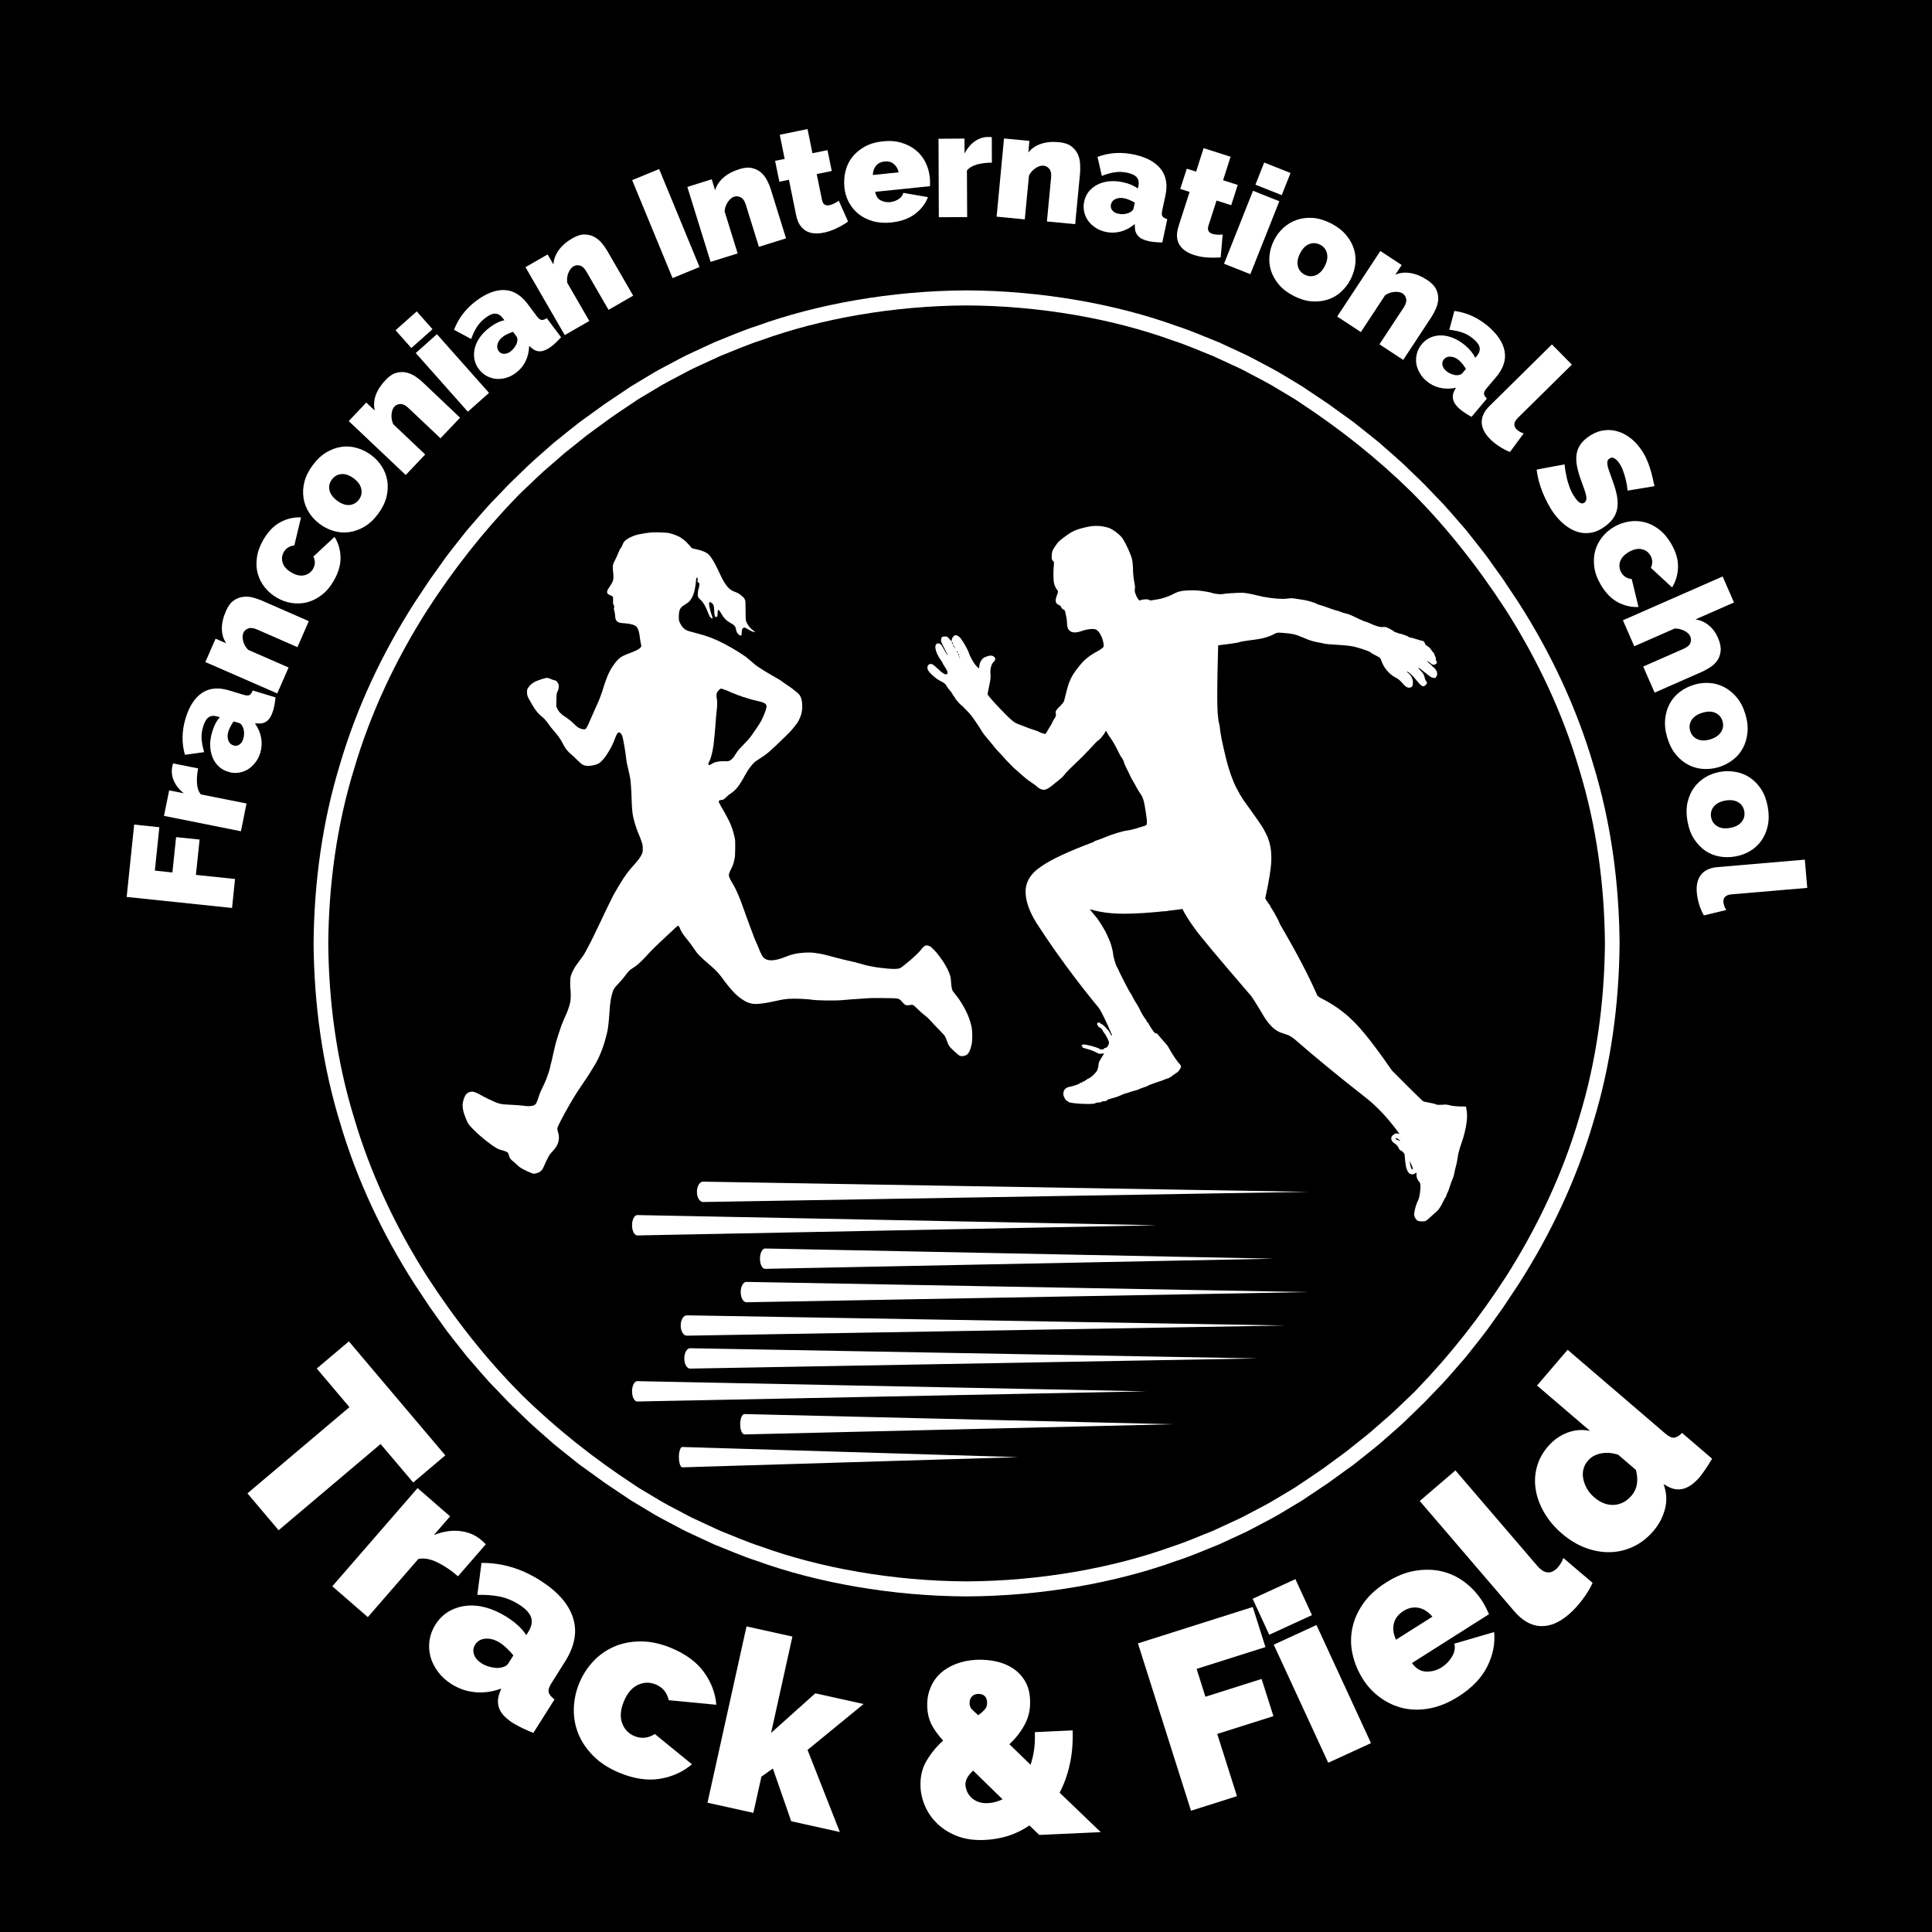
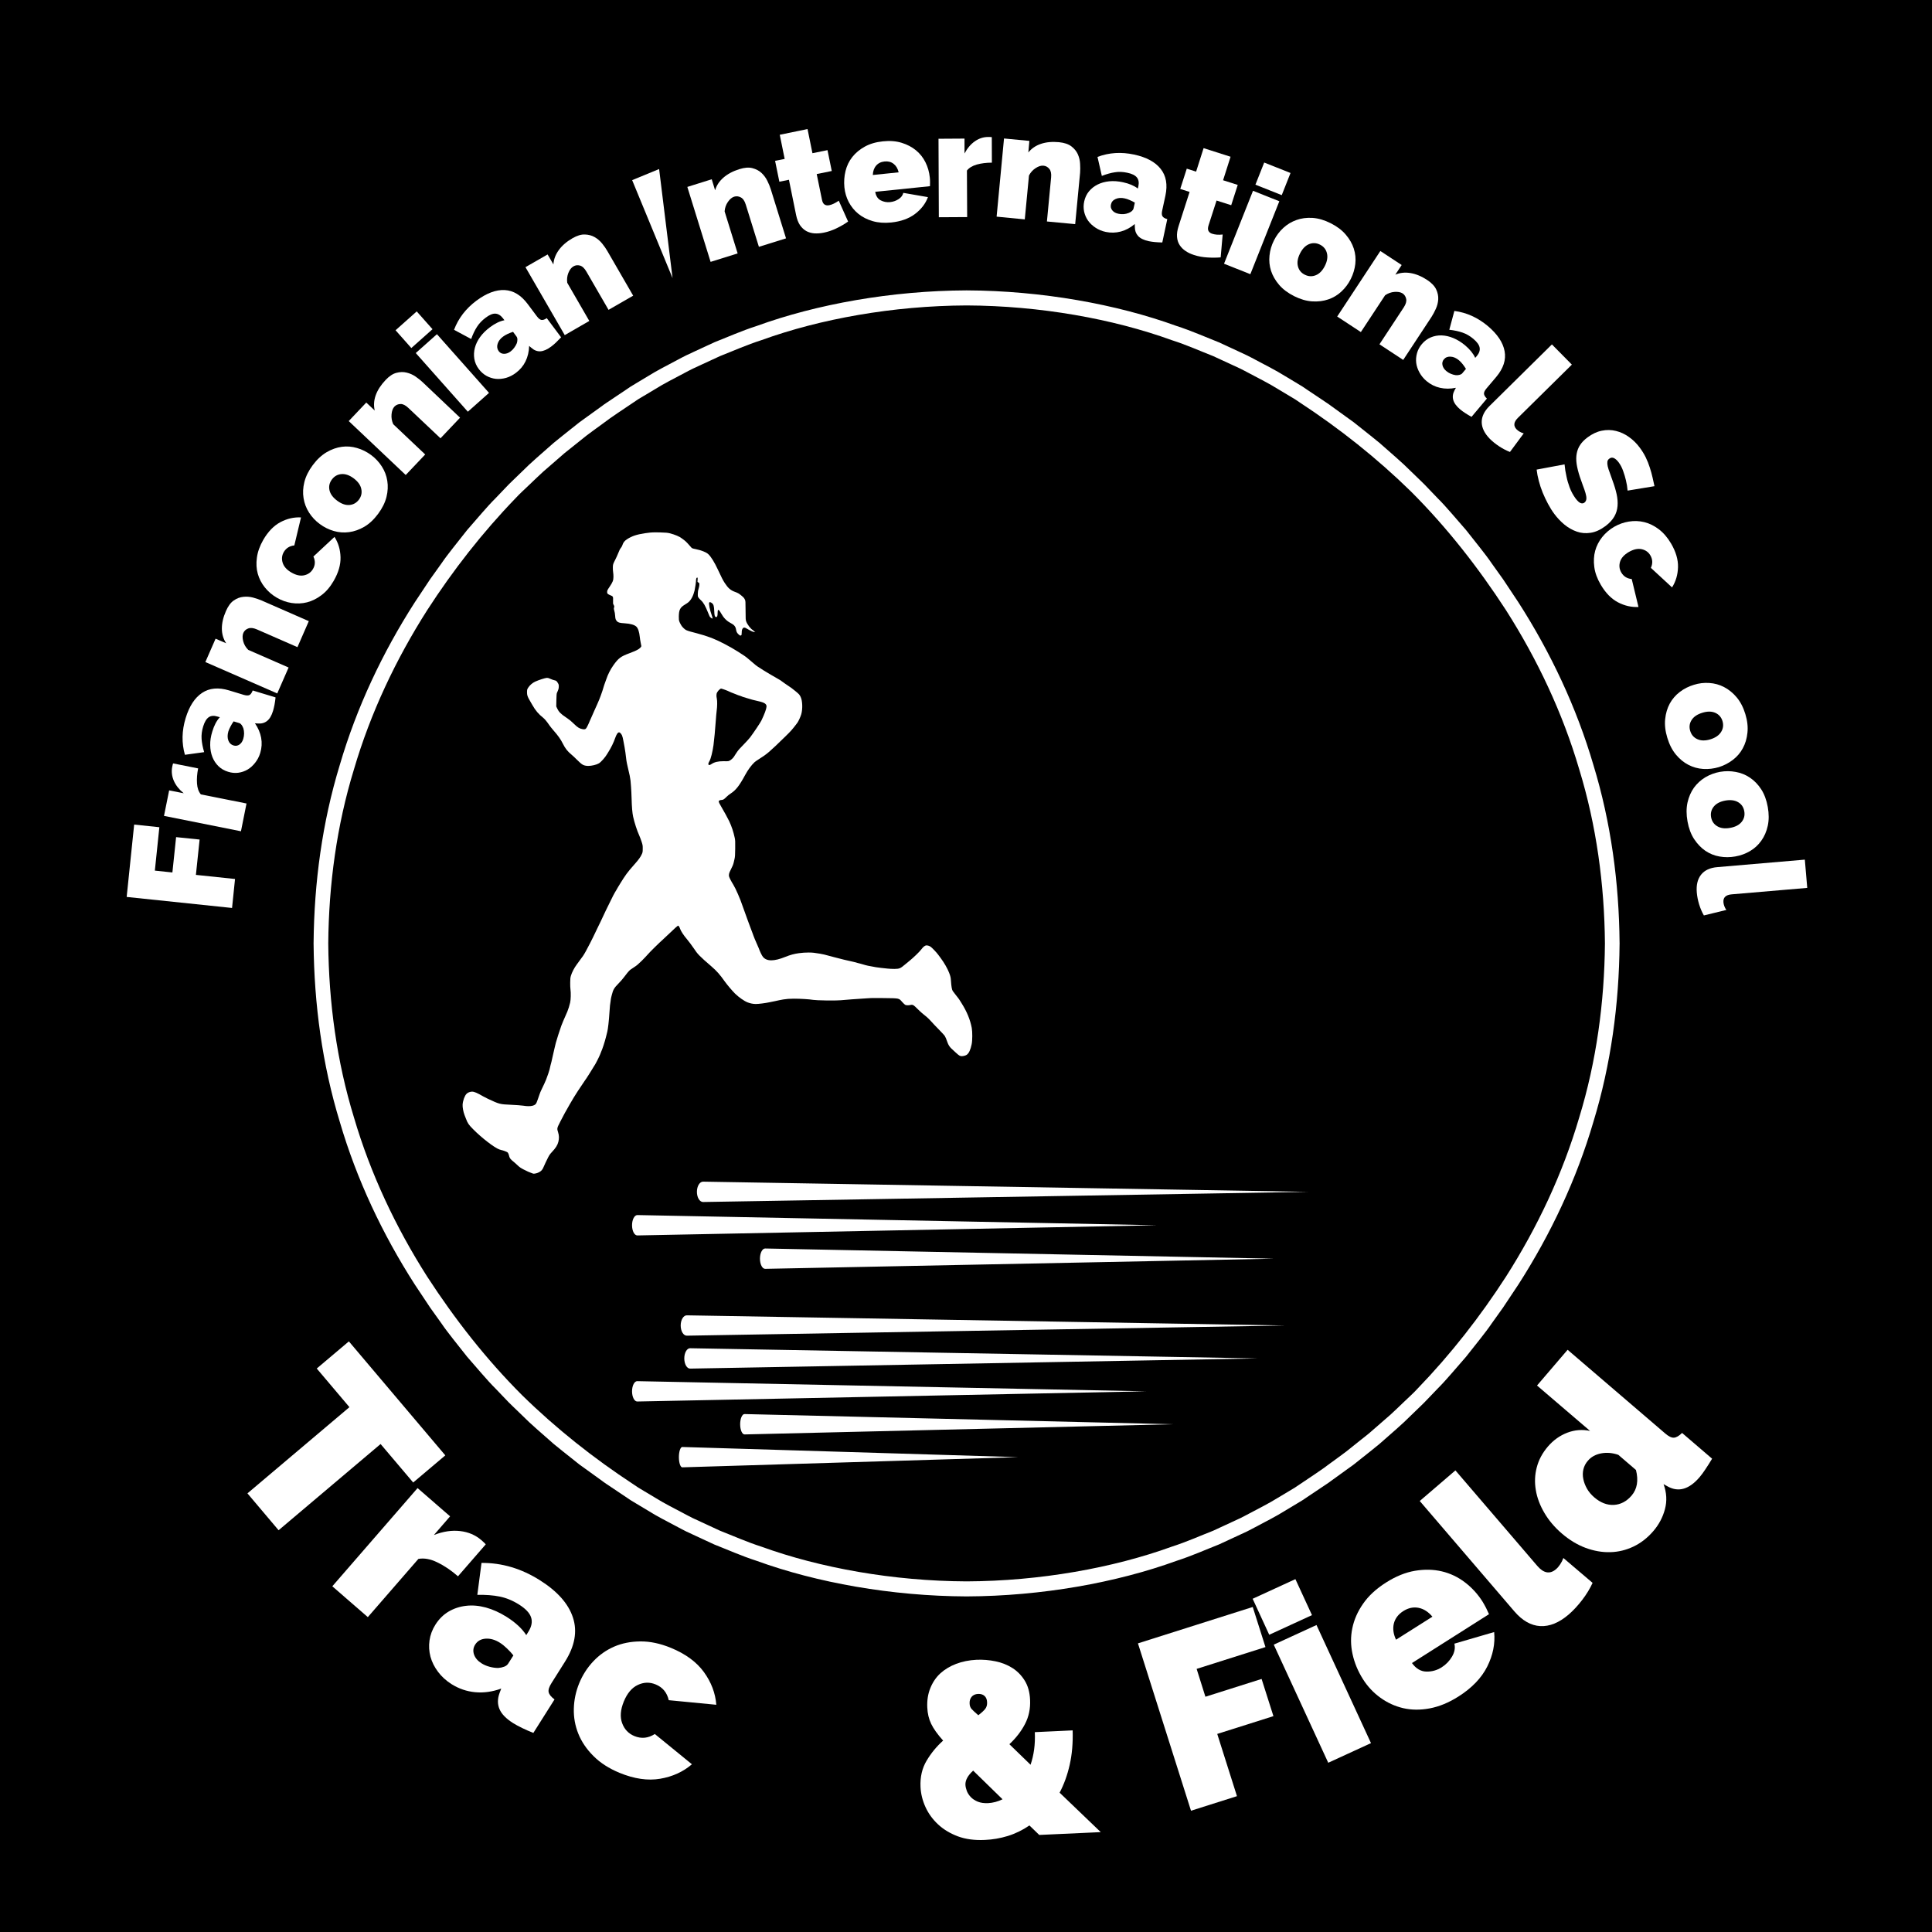
<svg xmlns="http://www.w3.org/2000/svg" width="500" zoomAndPan="magnify" viewBox="0 0 375 375" height="500" preserveAspectRatio="xMidYMid meet" version="1.0">
  <defs>
    <g />
    <clipPath id="1899d6c944">
      <path d="M 60.863 56.363 L 314.363 56.363 L 314.363 309.863 L 60.863 309.863 Z M 60.863 56.363 " clip-rule="nonzero" />
    </clipPath>
    <clipPath id="c9aa979df1">
      <path d="M 89.848 103.332 L 188.754 103.332 L 188.754 227.832 L 89.848 227.832 Z M 89.848 103.332 " clip-rule="nonzero" />
    </clipPath>
    <clipPath id="feffac9e70">
-       <path d="M 180 102.066 L 284.91 102.066 L 284.91 237.066 L 180 237.066 Z M 180 102.066 " clip-rule="nonzero" />
-     </clipPath>
+       </clipPath>
    <clipPath id="b6062250d7">
      <path d="M 135 229.336 L 253.812 229.336 L 253.812 234 L 135 234 Z M 135 229.336 " clip-rule="nonzero" />
    </clipPath>
    <clipPath id="a100cc8ba0">
      <path d="M 131 280 L 198 280 L 198 284.836 L 131 284.836 Z M 131 280 " clip-rule="nonzero" />
    </clipPath>
    <clipPath id="53b55f0973">
      <path d="M 122.68 235.793 L 224.617 235.793 L 224.617 239.895 L 122.68 239.895 Z M 122.68 235.793 " clip-rule="nonzero" />
    </clipPath>
    <clipPath id="9a08c04888">
      <path d="M 122.68 268.062 L 222.5 268.062 L 222.5 272.055 L 122.68 272.055 Z M 122.68 268.062 " clip-rule="nonzero" />
    </clipPath>
    <clipPath id="ab921f8f1a">
      <path d="M 143 248 L 253.812 248 L 253.812 253 L 143 253 Z M 143 248 " clip-rule="nonzero" />
    </clipPath>
  </defs>
  <rect x="-37.5" width="450" fill="#ffffff" y="-37.5" height="450" fill-opacity="1" />
  <rect x="-37.5" width="450" fill="#000000" y="-37.5" height="450" fill-opacity="1" />
  <g clip-path="url(#1899d6c944)">
    <path fill="#ffffff" d="M 306.523 216.91 C 303.309 227.852 298.402 238.23 292.312 247.793 C 287.285 255.574 281.57 262.887 275.145 269.535 C 274.316 270.445 273.387 271.258 272.504 272.113 C 271.609 272.957 270.738 273.828 269.82 274.648 L 267.039 277.07 L 265.645 278.281 L 264.199 279.43 L 261.316 281.734 C 260.34 282.48 259.332 283.188 258.344 283.918 C 256.387 285.414 254.305 286.73 252.27 288.117 C 251.977 288.316 251.668 288.523 251.344 288.738 C 251.012 288.938 250.668 289.145 250.309 289.363 C 249.59 289.793 248.816 290.254 247.992 290.746 C 246.363 291.77 244.438 292.73 242.359 293.836 C 241.836 294.105 241.312 294.398 240.762 294.664 C 240.203 294.922 239.637 295.188 239.059 295.453 C 237.906 295.988 236.707 296.543 235.473 297.113 C 232.938 298.102 230.297 299.289 227.418 300.215 C 216.047 304.336 201.855 306.887 187.613 306.945 C 173.375 306.887 159.184 304.336 147.812 300.215 C 144.93 299.289 142.289 298.102 139.758 297.113 C 138.523 296.543 137.324 295.988 136.172 295.453 C 135.594 295.188 135.023 294.922 134.469 294.664 C 133.918 294.402 133.395 294.105 132.871 293.836 C 130.793 292.73 128.863 291.77 127.238 290.746 C 126.414 290.254 125.641 289.793 124.922 289.363 C 124.562 289.145 124.219 288.938 123.887 288.738 C 123.562 288.523 123.254 288.316 122.961 288.117 C 115.227 283.047 107.957 277.289 101.352 270.82 C 94.383 263.859 88.289 256.062 82.918 247.793 C 76.828 238.234 71.922 227.852 68.707 216.91 C 65.359 206.004 63.812 194.559 63.715 183.113 C 63.812 171.668 65.359 160.223 68.707 149.316 C 71.922 138.375 76.828 127.996 82.918 118.434 C 87.945 110.656 93.66 103.344 100.082 96.691 C 100.914 95.785 101.84 94.969 102.723 94.113 C 103.621 93.27 104.492 92.402 105.406 91.578 L 108.191 89.156 L 109.586 87.945 L 111.027 86.797 L 113.91 84.492 C 114.891 83.746 115.898 83.039 116.887 82.309 C 118.844 80.812 120.922 79.496 122.961 78.109 C 123.254 77.914 123.562 77.707 123.883 77.488 C 124.215 77.289 124.562 77.082 124.922 76.867 C 125.641 76.438 126.414 75.973 127.238 75.484 C 128.863 74.461 130.789 73.496 132.867 72.391 C 133.391 72.121 133.914 71.828 134.469 71.562 C 135.023 71.305 135.59 71.043 136.168 70.773 C 137.324 70.238 138.523 69.688 139.758 69.117 C 142.289 68.125 144.93 66.938 147.812 66.016 C 159.184 61.891 173.371 59.344 187.613 59.285 C 201.855 59.344 216.047 61.891 227.418 66.016 C 230.297 66.938 232.938 68.125 235.473 69.117 C 236.707 69.688 237.902 70.238 239.059 70.773 C 239.637 71.043 240.203 71.305 240.762 71.562 C 241.312 71.828 241.836 72.121 242.359 72.391 C 244.438 73.496 246.363 74.461 247.992 75.48 C 248.816 75.973 249.59 76.438 250.309 76.867 C 250.664 77.082 251.012 77.289 251.344 77.488 C 251.664 77.707 251.973 77.914 252.27 78.109 C 260.004 83.18 267.273 88.938 273.879 95.41 C 280.848 102.371 286.941 110.168 292.312 118.434 C 298.402 127.996 303.309 138.375 306.523 149.316 C 309.867 160.223 311.418 171.668 311.516 183.113 C 311.418 194.559 309.867 206.004 306.523 216.91 Z M 314.363 183.031 L 314.359 183.02 C 314.258 171.332 312.688 159.637 309.281 148.488 C 306.004 137.305 300.992 126.688 294.738 116.938 L 291.734 112.418 C 291.734 112.418 290.863 111.203 289.562 109.383 C 288.305 107.52 286.387 105.23 284.551 102.871 C 282.578 100.633 280.684 98.324 279.09 96.75 C 277.539 95.133 276.508 94.055 276.508 94.055 C 276.508 94.055 276.246 93.789 275.777 93.336 C 275.309 92.883 274.637 92.234 273.832 91.457 C 272.262 89.859 269.984 87.93 267.746 85.953 C 266.602 85 265.422 84.09 264.328 83.211 C 263.781 82.773 263.254 82.355 262.75 81.957 C 262.23 81.582 261.738 81.227 261.285 80.898 C 259.469 79.59 258.262 78.715 258.262 78.715 C 258.262 78.715 257.996 78.5 257.57 78.227 C 257.148 77.941 256.586 77.566 256.023 77.188 C 254.898 76.434 253.77 75.684 253.77 75.684 C 253.469 75.48 253.156 75.266 252.828 75.043 C 252.488 74.84 252.137 74.625 251.77 74.402 C 251.031 73.961 250.242 73.488 249.402 72.98 C 247.738 71.934 245.77 70.941 243.641 69.809 C 243.105 69.531 242.57 69.23 242.004 68.961 C 241.438 68.695 240.855 68.426 240.266 68.148 C 239.086 67.602 237.859 67.035 236.594 66.449 C 234.004 65.43 231.301 64.215 228.355 63.266 C 216.719 59.039 202.188 56.422 187.613 56.363 C 173.043 56.422 158.512 59.039 146.875 63.27 C 143.93 64.215 141.223 65.43 138.633 66.449 C 137.367 67.035 136.145 67.602 134.961 68.148 C 134.371 68.426 133.793 68.695 133.223 68.961 C 132.656 69.23 132.121 69.531 131.586 69.809 C 129.461 70.941 127.492 71.934 125.828 72.98 C 124.988 73.488 124.195 73.961 123.461 74.402 C 123.094 74.625 122.742 74.84 122.402 75.043 C 122.074 75.266 121.758 75.48 121.457 75.684 C 121.457 75.684 120.332 76.434 119.207 77.188 C 118.645 77.566 118.082 77.941 117.66 78.227 C 117.23 78.5 116.969 78.715 116.969 78.715 C 116.969 78.715 115.758 79.59 113.945 80.898 C 113.488 81.227 112.996 81.582 112.477 81.957 C 111.977 82.355 111.445 82.773 110.898 83.211 C 109.809 84.09 108.629 85 107.48 85.953 C 105.246 87.93 102.969 89.859 101.398 91.457 C 100.59 92.234 99.922 92.883 99.453 93.336 C 98.98 93.789 98.719 94.055 98.719 94.055 C 98.719 94.055 97.688 95.133 96.141 96.75 C 94.547 98.324 92.652 100.633 90.676 102.871 C 88.844 105.23 86.922 107.523 85.668 109.383 C 84.363 111.203 83.496 112.418 83.496 112.418 L 80.492 116.938 C 74.238 126.688 69.223 137.305 65.949 148.488 C 62.543 159.641 60.973 171.332 60.867 183.02 L 60.867 183.031 L 60.863 183.113 L 60.867 183.199 L 60.867 183.207 C 60.973 194.895 62.543 206.59 65.949 217.738 C 69.223 228.926 74.238 239.543 80.492 249.293 L 83.496 253.809 C 83.496 253.809 84.367 255.023 85.668 256.848 C 86.922 258.707 88.844 261 90.676 263.355 C 92.652 265.594 94.547 267.902 96.141 269.48 C 97.688 271.094 98.719 272.172 98.719 272.172 C 98.719 272.172 98.98 272.438 99.453 272.891 C 99.922 273.344 100.59 273.992 101.398 274.77 C 102.969 276.371 105.246 278.297 107.48 280.273 C 108.629 281.227 109.809 282.141 110.898 283.016 C 111.445 283.453 111.977 283.875 112.477 284.273 C 112.996 284.648 113.488 285.004 113.945 285.328 C 115.758 286.641 116.969 287.512 116.969 287.512 C 116.969 287.512 117.23 287.727 117.66 288.004 C 118.082 288.285 118.645 288.66 119.207 289.039 C 120.332 289.793 121.457 290.547 121.457 290.547 C 121.758 290.75 122.074 290.961 122.402 291.184 C 122.742 291.391 123.094 291.602 123.461 291.824 C 124.195 292.266 124.988 292.742 125.828 293.246 C 127.492 294.297 129.461 295.285 131.586 296.418 C 132.121 296.695 132.66 296.996 133.223 297.27 C 133.793 297.535 134.371 297.805 134.961 298.078 C 136.145 298.625 137.371 299.195 138.633 299.781 C 141.227 300.797 143.93 302.012 146.875 302.961 C 158.512 307.188 173.043 309.805 187.613 309.863 C 202.188 309.805 216.719 307.188 228.355 302.961 C 231.301 302.012 234.004 300.797 236.598 299.777 C 237.859 299.195 239.086 298.625 240.266 298.078 C 240.859 297.805 241.438 297.531 242.008 297.27 C 242.57 296.996 243.109 296.695 243.645 296.418 C 245.77 295.285 247.738 294.297 249.402 293.246 C 250.242 292.742 251.031 292.266 251.77 291.824 C 252.137 291.602 252.488 291.387 252.828 291.184 C 253.156 290.961 253.473 290.75 253.773 290.547 C 253.773 290.547 254.898 289.793 256.023 289.039 C 256.586 288.66 257.148 288.285 257.57 288.004 C 257.996 287.727 258.262 287.512 258.262 287.512 C 258.262 287.512 259.469 286.641 261.285 285.328 C 261.738 285.004 262.23 284.648 262.75 284.273 C 263.254 283.875 263.781 283.453 264.328 283.016 C 265.422 282.141 266.602 281.227 267.746 280.273 C 269.984 278.297 272.262 276.371 273.832 274.77 C 274.637 273.992 275.309 273.344 275.777 272.891 C 276.246 272.438 276.508 272.172 276.508 272.172 C 276.508 272.172 277.539 271.094 279.09 269.48 C 280.684 267.902 282.578 265.594 284.551 263.355 C 286.387 261 288.309 258.707 289.562 256.848 C 290.863 255.023 291.734 253.809 291.734 253.809 L 294.738 249.293 C 300.992 239.543 306.004 228.922 309.281 217.738 C 312.688 206.59 314.258 194.895 314.359 183.207 L 314.363 183.199 L 314.363 183.031 " fill-opacity="1" fill-rule="nonzero" />
  </g>
  <g clip-path="url(#c9aa979df1)">
    <path fill="#ffffff" d="M 139.957 133.652 C 139.922 133.652 139.82 133.707 139.727 133.773 C 139.531 133.922 139.379 134.094 139.199 134.379 C 139.043 134.621 139.02 135.094 139.137 135.609 C 139.238 136.055 139.223 137.113 139.102 137.992 C 139.051 138.371 138.977 139.219 138.934 139.883 C 138.832 141.426 138.617 143.727 138.488 144.637 C 138.312 145.918 137.965 147.281 137.715 147.715 C 137.512 148.059 137.445 148.281 137.512 148.402 C 137.543 148.465 137.594 148.496 137.664 148.496 C 137.77 148.496 137.922 148.426 138.129 148.285 C 138.672 147.918 139.383 147.75 140.41 147.75 C 140.508 147.75 140.605 147.75 140.707 147.754 C 140.832 147.754 140.934 147.758 141.02 147.758 C 141.332 147.758 141.438 147.734 141.613 147.645 C 141.906 147.508 142.375 147.059 142.52 146.785 C 142.574 146.684 142.66 146.543 142.719 146.465 C 142.77 146.387 142.945 146.133 143.098 145.898 C 143.266 145.641 143.73 145.121 144.277 144.578 C 144.77 144.082 145.359 143.434 145.586 143.141 C 146.258 142.258 147.586 140.273 147.793 139.844 C 148.391 138.594 148.758 137.605 148.781 137.16 C 148.816 136.641 148.391 136.363 147.18 136.094 C 146.367 135.918 145.691 135.738 144.949 135.496 C 144.734 135.426 144.41 135.324 144.238 135.277 C 144.07 135.223 143.906 135.164 143.871 135.133 C 143.844 135.109 143.727 135.07 143.617 135.047 C 143.508 135.02 143.344 134.969 143.25 134.926 C 143.156 134.883 142.938 134.797 142.766 134.73 C 142.133 134.492 141.605 134.281 141.551 134.238 C 141.387 134.125 140.121 133.656 139.957 133.652 Z M 127.305 103.328 C 127.57 103.328 127.863 103.336 128.203 103.344 C 129.242 103.375 129.547 103.402 129.98 103.504 C 131.035 103.773 131.918 104.148 132.402 104.543 C 132.527 104.645 132.73 104.801 132.855 104.887 C 133.082 105.043 133.742 105.73 134.117 106.195 C 134.312 106.43 134.32 106.438 135.023 106.582 C 136.172 106.82 137.055 107.176 137.477 107.559 C 137.988 108.023 138.684 109.141 139.336 110.551 C 140.094 112.18 140.289 112.559 140.676 113.164 C 141.309 114.137 141.797 114.57 142.617 114.867 C 143.242 115.094 143.406 115.188 143.867 115.57 C 144.352 115.973 144.43 116.059 144.586 116.387 C 144.703 116.633 144.707 116.746 144.715 118.469 C 144.719 120.133 144.727 120.32 144.836 120.621 C 145.047 121.215 145.719 122.086 146.152 122.316 C 146.238 122.363 146.305 122.426 146.305 122.453 C 146.305 122.484 146.371 122.547 146.461 122.594 L 146.613 122.68 L 146.41 122.684 C 146.199 122.68 145.66 122.434 144.988 122.031 C 144.742 121.879 144.582 121.809 144.457 121.809 C 144.363 121.809 144.289 121.848 144.215 121.922 C 144.031 122.117 143.969 122.328 143.965 122.824 C 143.957 123.246 143.945 123.281 143.82 123.336 C 143.777 123.355 143.746 123.367 143.711 123.367 C 143.648 123.367 143.59 123.328 143.477 123.238 C 143.117 122.957 142.941 122.672 142.883 122.285 C 142.785 121.605 142.531 121.293 141.742 120.883 C 141.012 120.5 140.445 119.914 139.945 119.012 C 139.719 118.602 139.531 118.383 139.422 118.383 C 139.391 118.383 139.367 118.398 139.348 118.426 C 139.32 118.469 139.293 118.738 139.289 119.016 C 139.281 119.551 139.203 119.777 139.02 119.777 C 139.008 119.777 138.992 119.773 138.977 119.77 C 138.742 119.734 138.66 119.465 138.633 118.609 C 138.602 117.672 138.504 117.32 138.211 117.082 C 138.051 116.949 137.906 116.879 137.805 116.879 C 137.75 116.879 137.703 116.898 137.672 116.938 C 137.523 117.109 137.781 118.441 138.145 119.406 C 138.305 119.824 138.344 120.059 138.266 120.059 C 138.168 120.055 137.852 119.824 137.773 119.695 C 137.73 119.621 137.586 119.309 137.465 118.992 C 136.906 117.594 136.539 116.949 136.039 116.5 C 135.875 116.355 135.672 116.137 135.59 116.012 C 135.445 115.797 135.434 115.742 135.445 115.234 C 135.453 114.828 135.488 114.574 135.598 114.262 C 135.77 113.723 135.801 113.188 135.66 113.117 C 135.602 113.086 135.512 113.039 135.461 113.008 C 135.387 112.973 135.367 112.91 135.383 112.797 C 135.434 112.457 135.43 112.133 135.367 112.109 C 135.352 112.102 135.34 112.102 135.328 112.102 C 135.211 112.102 135.113 112.289 135.109 112.531 C 135.105 112.926 134.926 114.16 134.816 114.621 C 134.574 115.633 134.137 116.465 133.598 116.91 C 133.508 116.988 133.191 117.203 132.887 117.387 C 132 117.926 131.777 118.379 131.758 119.668 C 131.75 120.23 131.773 120.398 131.871 120.656 C 131.938 120.828 132.016 121.004 132.055 121.051 C 132.086 121.098 132.148 121.211 132.191 121.305 C 132.336 121.609 132.859 122.137 133.164 122.293 C 133.328 122.375 133.703 122.508 133.996 122.586 C 134.293 122.664 134.852 122.812 135.246 122.918 C 136.348 123.211 137.129 123.457 137.797 123.711 C 137.969 123.777 138.199 123.867 138.309 123.906 C 139.531 124.375 141.758 125.535 143.289 126.516 C 144.566 127.332 144.762 127.473 145.156 127.812 C 145.348 127.984 145.629 128.219 145.785 128.344 C 145.945 128.469 146.199 128.68 146.344 128.816 C 146.488 128.957 146.793 129.195 147.02 129.352 C 147.512 129.695 149.07 130.664 149.656 130.988 C 149.891 131.117 150.246 131.32 150.449 131.441 C 150.652 131.559 150.98 131.754 151.184 131.871 C 151.387 131.98 151.578 132.102 151.605 132.137 C 151.641 132.172 151.957 132.398 152.312 132.645 C 153.672 133.559 153.801 133.652 154.426 134.176 C 155.117 134.75 155.195 134.836 155.41 135.289 C 155.766 136.039 155.816 137.57 155.531 138.609 C 155.391 139.113 154.98 140.016 154.746 140.324 C 153.785 141.602 153.512 141.902 152.43 142.953 C 149.34 145.973 148.891 146.355 147.258 147.379 C 146.922 147.586 146.562 147.844 146.449 147.949 C 145.84 148.523 145.176 149.426 144.648 150.398 C 143.516 152.496 142.836 153.371 141.824 154.02 C 141.566 154.184 141.195 154.48 141.004 154.68 C 140.598 155.105 140.352 155.266 140.098 155.266 C 140.098 155.266 140.094 155.266 140.09 155.266 C 140.086 155.266 140.082 155.266 140.078 155.266 C 139.805 155.266 139.508 155.402 139.504 155.535 C 139.504 155.695 139.68 156.074 140.008 156.602 C 140.359 157.172 141.309 158.898 141.523 159.363 C 142.023 160.426 142.355 161.438 142.605 162.598 C 142.707 163.086 142.723 163.309 142.703 164.684 C 142.688 165.938 142.668 166.305 142.582 166.676 C 142.52 166.926 142.449 167.242 142.418 167.387 C 142.328 167.789 142.148 168.219 141.828 168.832 C 141.504 169.453 141.422 169.789 141.512 170.137 C 141.566 170.363 141.965 171.133 142.32 171.691 C 142.789 172.434 143.707 174.539 144.164 175.938 C 144.344 176.48 144.832 177.828 145.156 178.688 C 145.332 179.156 145.594 179.855 145.73 180.234 C 145.867 180.613 146.004 180.973 146.035 181.039 C 146.062 181.102 146.16 181.371 146.254 181.641 C 146.344 181.902 146.598 182.512 146.812 182.988 C 147.031 183.457 147.234 183.941 147.273 184.047 C 147.473 184.633 147.879 185.473 148.078 185.719 C 148.445 186.172 148.984 186.398 149.707 186.398 C 150.434 186.398 151.344 186.172 152.461 185.719 C 153.402 185.34 154.121 185.145 155.062 185.012 C 155.652 184.926 156.363 184.883 156.98 184.883 C 157.375 184.883 157.73 184.902 158 184.938 C 159 185.074 159.617 185.184 160.016 185.285 C 160.406 185.383 160.566 185.426 161.973 185.805 C 162.934 186.059 162.969 186.07 163.875 186.289 C 164.312 186.398 164.84 186.52 165.047 186.555 C 165.422 186.629 165.941 186.762 166.488 186.918 C 166.645 186.961 166.863 187.016 166.969 187.039 C 167.078 187.059 167.32 187.129 167.508 187.191 C 168.125 187.387 168.605 187.492 170.008 187.734 C 170.195 187.77 170.645 187.828 171.004 187.867 C 171.359 187.906 171.941 187.965 172.281 188.004 C 172.598 188.043 173.133 188.066 173.535 188.066 C 173.574 188.066 173.613 188.066 173.648 188.066 C 174.59 188.051 174.754 187.98 175.684 187.195 C 175.922 186.992 176.348 186.641 176.637 186.41 C 177.316 185.859 178.488 184.727 178.785 184.324 C 179.227 183.738 179.523 183.5 179.879 183.5 C 179.969 183.5 180.066 183.516 180.168 183.547 C 180.316 183.582 180.531 183.688 180.648 183.77 C 180.938 183.98 181.801 184.887 182.113 185.32 C 182.254 185.508 182.461 185.793 182.582 185.953 C 183.238 186.824 183.906 187.984 184.219 188.801 C 184.488 189.492 184.539 189.727 184.586 190.43 C 184.652 191.469 184.762 192.102 184.926 192.352 C 184.996 192.465 185.289 192.84 185.566 193.188 C 185.848 193.531 186.145 193.926 186.227 194.062 C 186.312 194.195 186.508 194.512 186.668 194.766 C 187.688 196.391 188.305 197.902 188.617 199.512 C 188.758 200.273 188.754 201.973 188.598 202.688 C 188.371 203.77 188.078 204.41 187.66 204.723 C 187.441 204.883 186.992 205 186.668 205 C 186.586 205 186.508 204.992 186.445 204.973 C 186.137 204.883 186.086 204.844 184.66 203.516 C 184.32 203.199 184.07 202.801 183.898 202.309 C 183.68 201.672 183.52 201.293 183.375 201.062 C 183.297 200.941 182.781 200.387 182.238 199.832 C 181.688 199.277 181.012 198.566 180.738 198.25 C 180.465 197.938 180.047 197.527 179.816 197.34 C 179.582 197.152 179.348 196.969 179.305 196.926 C 179.258 196.887 179.098 196.746 178.938 196.621 C 178.785 196.5 178.363 196.098 178.004 195.746 C 177.461 195.199 177.25 195.027 176.973 195.027 C 176.887 195.027 176.793 195.043 176.684 195.07 C 176.531 195.105 176.359 195.125 176.199 195.125 C 175.988 195.125 175.797 195.094 175.691 195.035 C 175.602 194.988 175.344 194.73 175.105 194.473 C 174.457 193.727 174.609 193.766 171.574 193.727 C 171.035 193.719 170.555 193.715 170.137 193.715 C 169.312 193.715 168.738 193.73 168.496 193.758 C 168.184 193.785 167.527 193.832 167.031 193.855 C 166.543 193.875 165.789 193.93 165.348 193.969 C 163.578 194.141 162.703 194.195 161.387 194.195 C 161.07 194.195 160.73 194.191 160.344 194.188 C 159.074 194.168 158.176 194.125 157.867 194.078 C 156.996 193.938 155.363 193.844 154.113 193.844 C 153.672 193.844 153.277 193.855 152.98 193.879 C 152.383 193.93 151.645 194.043 151.23 194.145 C 151.102 194.18 150.781 194.25 150.516 194.301 C 150.246 194.355 149.73 194.461 149.371 194.535 C 148.574 194.707 147.266 194.875 146.664 194.875 C 146.648 194.875 146.637 194.871 146.621 194.871 C 146.152 194.867 145.602 194.754 145.098 194.559 C 144.457 194.312 143.387 193.559 142.672 192.859 C 142.141 192.332 141.133 191.141 140.684 190.512 C 139.723 189.152 139.141 188.492 138.078 187.57 C 135.793 185.605 135.387 185.184 134.66 184.066 C 134.328 183.57 133.602 182.598 133.277 182.223 C 132.734 181.598 132.145 180.695 132.027 180.324 C 131.992 180.195 131.898 179.996 131.824 179.875 C 131.738 179.73 131.691 179.68 131.621 179.68 C 131.602 179.68 131.586 179.684 131.566 179.688 C 131.496 179.711 130.867 180.277 130.168 180.953 C 129.469 181.621 128.781 182.273 128.637 182.391 C 128.102 182.848 126.043 184.871 125.738 185.25 C 125.559 185.465 125.023 186.027 124.559 186.492 C 123.902 187.141 123.559 187.43 123.121 187.703 C 122.805 187.906 122.441 188.152 122.32 188.246 C 122.086 188.426 121.57 189.051 121.012 189.805 C 120.836 190.051 120.387 190.555 120.016 190.934 C 119.219 191.742 119.008 192.098 118.77 193.047 C 118.73 193.219 118.668 193.461 118.633 193.586 C 118.598 193.711 118.535 194.109 118.496 194.469 C 118.449 194.828 118.406 195.141 118.398 195.156 C 118.387 195.176 118.34 195.789 118.293 196.523 C 118.203 198.027 118.008 199.766 117.875 200.258 C 117.828 200.441 117.715 200.883 117.629 201.242 C 117.398 202.184 116.945 203.582 116.699 204.109 C 116.668 204.168 116.566 204.438 116.469 204.695 C 116.312 205.105 115.559 206.59 115.418 206.762 C 115.391 206.797 115.301 206.938 115.219 207.078 C 115.004 207.457 113.984 209.074 113.852 209.262 C 113.785 209.352 113.656 209.539 113.566 209.672 C 113.27 210.125 112.574 211.152 112.18 211.738 C 111.797 212.305 110.988 213.621 110.574 214.367 C 110.336 214.785 110.09 215.234 110.016 215.359 C 109.945 215.484 109.781 215.777 109.645 216.008 C 109.512 216.242 109.129 216.969 108.789 217.633 C 108.086 219.004 108.082 219.02 108.332 219.797 C 108.523 220.406 108.539 220.949 108.387 221.594 C 108.223 222.262 107.879 222.812 107.098 223.641 C 106.781 223.98 106.598 224.234 106.387 224.656 C 106 225.426 105.719 226.023 105.594 226.328 C 105.43 226.73 105.305 226.961 105.16 227.125 C 104.93 227.402 104.441 227.668 104.012 227.758 C 103.832 227.797 103.727 227.816 103.641 227.816 C 103.543 227.816 103.469 227.797 103.336 227.75 C 102.762 227.547 102.305 227.348 101.633 226.996 C 101.066 226.703 100.848 226.551 100.445 226.168 C 100.176 225.914 99.805 225.582 99.613 225.434 C 99.152 225.066 98.934 224.801 98.859 224.508 C 98.734 224.004 98.637 223.777 98.496 223.66 C 98.359 223.555 97.543 223.246 97.383 223.246 C 97.344 223.246 97.133 223.184 96.918 223.105 C 95.984 222.781 93.477 220.852 91.844 219.191 C 90.961 218.301 90.777 218.031 90.438 217.129 C 90.375 216.969 90.254 216.648 90.16 216.414 C 89.918 215.77 89.762 214.895 89.793 214.402 C 89.848 213.609 90.191 212.672 90.551 212.32 C 90.777 212.102 90.949 212.016 91.344 211.918 C 91.43 211.898 91.52 211.887 91.613 211.887 C 92.062 211.887 92.633 212.137 93.762 212.793 C 94.027 212.945 94.379 213.125 94.711 213.281 C 96.953 214.328 97 214.34 99.207 214.438 C 100.199 214.48 101.184 214.559 101.559 214.613 C 101.93 214.676 102.273 214.707 102.582 214.707 C 103.191 214.707 103.656 214.59 103.898 214.371 C 104.117 214.172 104.129 214.145 104.746 212.348 C 104.812 212.141 104.965 211.785 105.078 211.551 C 105.637 210.391 105.754 210.137 105.996 209.555 C 106.137 209.203 106.328 208.684 106.414 208.406 C 106.5 208.125 106.613 207.77 106.66 207.617 C 106.707 207.469 106.746 207.301 106.746 207.25 C 106.746 207.199 106.801 206.977 106.859 206.762 C 106.977 206.379 107.055 206.039 107.352 204.688 C 107.426 204.355 107.555 203.805 107.633 203.465 C 107.715 203.117 107.824 202.656 107.879 202.441 C 107.996 201.965 108.664 199.883 108.953 199.094 C 109.125 198.629 109.48 197.789 109.738 197.223 C 109.797 197.094 109.922 196.812 110.133 196.316 C 110.309 195.891 110.531 195.188 110.664 194.602 C 110.793 194.066 110.824 192.727 110.73 192.059 C 110.691 191.812 110.668 191.207 110.676 190.719 C 110.68 189.961 110.707 189.754 110.82 189.375 C 111.012 188.727 111.469 187.852 111.934 187.23 C 112.391 186.613 112.879 185.941 113.176 185.527 C 113.426 185.172 113.953 184.215 114.551 183.035 C 115.039 182.078 115.098 181.961 115.988 180.094 C 116.305 179.434 116.586 178.859 116.617 178.801 C 116.645 178.746 116.816 178.387 116.988 178.008 C 117.156 177.629 117.434 177.051 117.594 176.723 C 117.758 176.395 117.957 175.988 118.039 175.816 C 118.859 174.102 119.254 173.359 119.621 172.773 C 119.691 172.66 119.785 172.5 119.824 172.422 C 119.859 172.344 119.918 172.238 119.953 172.195 C 119.984 172.148 120.203 171.789 120.445 171.391 C 120.84 170.742 121.16 170.258 121.598 169.637 C 121.906 169.207 122.504 168.484 123.195 167.715 C 123.949 166.875 124.344 166.324 124.598 165.746 C 124.734 165.434 124.754 165.32 124.754 164.738 C 124.762 164.129 124.746 164.035 124.539 163.391 C 124.414 163.012 124.211 162.465 124.086 162.184 C 123.664 161.277 123.129 159.621 122.891 158.523 C 122.73 157.785 122.633 156.617 122.594 155.012 C 122.574 154.242 122.523 153.215 122.484 152.73 C 122.438 152.246 122.395 151.691 122.383 151.504 C 122.348 151.109 122.156 150.137 121.961 149.387 C 121.777 148.668 121.574 147.676 121.543 147.273 C 121.48 146.648 121.305 145.395 121.227 145.016 C 121.184 144.809 121.09 144.285 121.008 143.848 C 120.938 143.402 120.812 142.918 120.734 142.746 C 120.586 142.422 120.328 142.152 120.168 142.148 C 119.91 142.152 119.656 142.531 119.395 143.277 C 119.109 144.113 118.609 145.137 118.113 145.918 C 118.016 146.07 117.895 146.266 117.84 146.363 C 117.477 146.992 116.672 147.902 116.254 148.16 C 115.781 148.445 114.848 148.664 114.164 148.664 C 114.062 148.664 113.969 148.66 113.883 148.648 C 113.188 148.57 112.945 148.414 111.969 147.449 C 111.598 147.07 111.137 146.645 110.949 146.492 C 110.168 145.848 109.727 145.293 109.277 144.395 C 108.824 143.484 108.344 142.805 107.383 141.715 C 107.082 141.363 106.73 140.926 106.602 140.734 C 106.223 140.152 105.73 139.559 105.453 139.336 C 104.535 138.617 103.934 137.906 103.324 136.828 C 103.176 136.562 102.953 136.176 102.828 135.969 C 102.391 135.234 102.285 134.906 102.293 134.336 C 102.309 133.848 102.312 133.809 102.523 133.473 C 102.82 133.004 103.355 132.539 103.891 132.297 C 104.551 131.996 105.707 131.621 106.066 131.586 C 106.125 131.582 106.172 131.578 106.219 131.578 C 106.398 131.578 106.52 131.621 106.844 131.77 C 107.094 131.887 107.445 132.004 107.625 132.043 C 107.973 132.109 108.055 132.184 108.316 132.629 C 108.445 132.848 108.469 132.949 108.457 133.285 C 108.449 133.668 108.41 133.793 108.098 134.496 C 108.039 134.629 108.012 134.988 107.992 135.895 L 107.969 137.117 L 108.168 137.547 C 108.449 138.156 108.875 138.59 109.801 139.207 C 109.898 139.27 110.023 139.352 110.082 139.395 C 110.539 139.703 110.922 140.027 111.441 140.535 C 112.109 141.199 112.512 141.441 113.105 141.535 C 113.215 141.551 113.305 141.562 113.383 141.562 C 113.676 141.562 113.789 141.414 114.043 140.898 C 114.191 140.605 114.316 140.344 114.316 140.32 C 114.316 140.297 114.367 140.172 114.426 140.047 C 114.492 139.918 114.637 139.594 114.75 139.324 C 114.863 139.051 115.141 138.426 115.363 137.934 C 116.273 135.934 116.445 135.516 116.934 134.078 C 117.082 133.637 117.207 133.238 117.207 133.188 C 117.211 133.145 117.246 133.02 117.293 132.918 C 117.34 132.812 117.5 132.359 117.656 131.906 C 117.98 130.926 118.469 129.961 119.043 129.148 C 120.031 127.754 120.488 127.414 122.172 126.793 C 122.582 126.645 123.047 126.457 123.203 126.383 C 123.363 126.305 123.605 126.184 123.742 126.117 C 124.133 125.922 124.52 125.539 124.48 125.379 C 124.473 125.305 124.406 125 124.348 124.703 C 124.285 124.406 124.211 123.926 124.184 123.648 C 124.082 122.652 123.848 121.941 123.516 121.629 C 123.145 121.277 122.355 121.051 121.242 120.98 C 120.348 120.93 119.977 120.832 119.77 120.605 C 119.492 120.289 119.441 120.164 119.398 119.523 C 119.375 119.172 119.309 118.746 119.234 118.543 C 119.137 118.23 119.129 118.145 119.188 117.926 C 119.25 117.691 119.242 117.652 119.117 117.422 C 118.98 117.191 118.977 117.129 118.996 116.543 C 119.023 115.801 118.996 115.742 118.488 115.547 C 118.312 115.484 118.098 115.367 118.008 115.297 C 117.867 115.18 117.844 115.121 117.848 114.879 C 117.852 114.617 117.891 114.531 118.324 113.891 C 118.941 112.965 119.059 112.672 119.07 111.969 C 119.074 111.672 119.043 111.262 119.008 111.059 C 118.969 110.852 118.949 110.441 118.953 110.145 C 118.961 109.551 118.98 109.488 119.461 108.555 C 119.613 108.262 119.824 107.785 119.938 107.508 C 120.23 106.77 120.332 106.566 120.535 106.316 C 120.633 106.195 120.75 105.992 120.785 105.867 C 120.977 105.281 121.203 104.992 121.742 104.641 C 122.668 104.047 123.539 103.754 125.184 103.5 C 125.945 103.379 126.484 103.328 127.305 103.328 Z M 127.305 103.328 " fill-opacity="1" fill-rule="nonzero" />
  </g>
  <g clip-path="url(#feffac9e70)">
    <path fill="#ffffff" d="M 184.789 124.68 C 184.809 124.68 184.832 124.688 184.852 124.699 C 184.93 124.738 184.977 124.836 184.977 124.898 C 184.977 124.945 184.957 124.969 184.922 124.969 C 184.902 124.969 184.879 124.961 184.852 124.949 C 184.793 124.91 184.73 124.812 184.73 124.75 C 184.73 124.703 184.754 124.68 184.789 124.68 Z M 184.988 125.137 C 185.012 125.137 185.082 125.254 185.277 125.57 L 185.488 125.941 L 185.238 125.645 C 185.09 125.484 184.977 125.297 184.977 125.223 C 184.977 125.172 184.977 125.137 184.988 125.137 Z M 185.762 126.379 C 185.797 126.379 185.848 126.445 185.898 126.574 C 185.926 126.652 185.926 126.699 185.891 126.699 C 185.879 126.699 185.863 126.695 185.848 126.688 C 185.773 126.648 185.723 126.562 185.723 126.488 C 185.723 126.414 185.738 126.379 185.762 126.379 Z M 186.012 126.875 C 186.047 126.875 186.098 126.941 186.145 127.07 C 186.176 127.148 186.176 127.195 186.137 127.195 C 186.129 127.195 186.113 127.191 186.098 127.184 C 186.023 127.145 185.973 127.059 185.973 126.984 C 185.973 126.91 185.988 126.875 186.012 126.875 Z M 186.273 127.391 C 186.281 127.391 186.289 127.395 186.297 127.406 C 186.332 127.441 186.344 127.555 186.309 127.641 C 186.293 127.68 186.277 127.699 186.266 127.699 C 186.246 127.699 186.234 127.652 186.234 127.566 C 186.223 127.461 186.246 127.391 186.273 127.391 Z M 271.031 220.941 C 271.164 220.941 271.363 221.031 271.535 221.188 C 271.684 221.324 271.758 221.473 271.723 221.523 C 271.703 221.535 271.688 221.543 271.672 221.543 C 271.648 221.543 271.633 221.52 271.633 221.473 C 271.633 221.398 271.473 221.312 271.262 221.262 C 271.062 221.227 270.887 221.137 270.887 221.062 C 270.887 220.98 270.945 220.941 271.031 220.941 Z M 273.625 225.344 L 273.859 225.84 C 273.996 226.113 274.145 226.488 274.184 226.672 C 274.23 226.883 274.219 227.02 274.145 227.02 C 273.984 227.02 273.773 226.473 273.684 225.84 Z M 212.816 102.074 C 212.336 102.074 211.84 102.113 211.461 102.188 C 209.059 102.684 208.312 102.984 206.898 104.012 C 205.555 104.992 205.391 105.145 204.781 106.062 C 204.25 106.855 204.188 107.027 204.148 107.773 C 204.098 108.48 204.137 108.629 204.359 108.84 C 204.598 109.062 204.621 109.164 204.535 109.82 C 204.484 110.219 204.461 111.148 204.473 111.895 C 204.496 113.234 204.633 113.719 205.27 114.613 C 205.391 114.785 205.379 114.945 205.191 115.418 C 204.723 116.621 204.82 117.168 205.59 117.453 C 205.742 117.516 205.926 117.703 205.988 117.875 C 206.051 118.051 206.25 118.246 206.41 118.309 C 206.648 118.395 206.734 118.547 206.797 118.895 C 206.836 119.152 206.922 119.602 206.996 119.887 C 207.059 120.172 207.109 120.668 207.109 121.004 C 207.109 122.156 207.637 122.754 208.613 122.754 C 208.996 122.754 209.441 122.664 209.953 122.48 C 210.676 122.227 211.453 122.086 212.039 122.086 C 212.293 122.086 212.508 122.113 212.664 122.168 C 213.285 122.379 213.984 123.621 214.184 124.863 C 214.281 125.496 214.27 125.531 213.91 125.828 C 213.711 126.004 213.273 126.277 212.965 126.438 C 211.684 127.109 210.59 127.953 209.781 128.922 C 208.027 131.016 207.531 132.012 206.922 134.527 C 206.746 135.262 206.562 135.98 206.523 136.105 C 206.484 136.23 206.227 136.578 205.938 136.863 C 204.871 137.953 204.844 138.004 204.934 138.512 C 204.996 138.898 204.945 139.07 204.633 139.531 C 204.422 139.84 204.25 140.152 204.25 140.215 C 204.25 140.289 203.977 140.785 203.625 141.328 C 203.293 141.863 202.992 142.359 202.969 142.422 C 202.961 142.438 202.934 142.445 202.895 142.445 C 202.641 142.445 201.832 142.191 201.574 142 C 201.512 141.949 201.09 141.801 200.645 141.664 C 200.195 141.527 199.473 141.27 199.027 141.082 C 198.578 140.906 197.969 140.672 197.66 140.559 C 197.348 140.461 196.852 140.176 196.539 139.926 C 195.32 138.934 191.691 135.062 191.691 134.742 C 191.691 134.641 191.84 133.895 192.016 133.066 C 192.262 131.898 192.312 131.379 192.25 130.77 C 192.152 129.852 192.426 128.859 192.887 128.449 C 193.047 128.312 193.184 128.062 193.184 127.914 C 193.184 127.578 192.75 127.246 192.312 127.246 C 191.852 127.246 190.922 127.605 190.734 127.84 C 190.285 128.387 190.176 128.633 190.102 129.18 L 190.012 129.766 L 189.516 129.281 C 189.055 128.832 188.234 127.383 188.023 126.625 C 187.91 126.227 187.016 124.637 186.531 123.98 C 186.281 123.656 185.996 123.422 185.734 123.348 C 185.609 123.309 185.516 123.289 185.438 123.289 C 185.289 123.289 185.199 123.367 185.027 123.57 C 184.867 123.758 184.73 124.055 184.73 124.23 C 184.73 124.371 184.727 124.445 184.688 124.445 C 184.637 124.445 184.527 124.316 184.281 124.031 C 183.938 123.637 183.82 123.535 183.516 123.535 C 183.457 123.535 183.387 123.539 183.312 123.547 C 182.84 123.582 182.789 123.621 182.691 124.02 C 182.59 124.414 182.652 124.59 183.285 125.805 C 183.672 126.551 183.969 127.172 183.945 127.207 C 183.945 127.207 183.941 127.207 183.941 127.207 C 183.895 127.207 183.641 126.809 183.359 126.289 C 182.715 125.074 182.539 124.887 182.105 124.887 C 181.188 124.887 181.445 126.512 182.629 128.152 C 182.828 128.422 182.988 128.695 182.988 128.746 C 182.988 128.797 183.148 129.094 183.359 129.391 C 183.91 130.199 184.031 130.594 183.82 130.82 C 183.766 130.871 183.695 130.898 183.613 130.898 C 183.305 130.898 182.785 130.531 181.906 129.703 C 181.195 129.035 180.98 128.875 180.703 128.875 C 180.672 128.875 180.637 128.879 180.602 128.883 C 180.129 128.922 179.918 129.344 180.055 129.898 C 180.191 130.445 181.598 131.727 182.578 132.207 C 183.238 132.531 183.512 132.742 183.684 133.066 C 183.82 133.312 184.008 133.598 184.105 133.699 C 184.418 134.02 184.988 134.816 184.914 134.816 C 184.879 134.816 184.953 134.938 185.102 135.086 C 185.238 135.238 185.352 135.398 185.352 135.449 C 185.352 135.496 185.477 135.684 185.637 135.871 C 186.16 136.492 186.414 136.773 186.461 136.773 C 186.465 136.773 186.469 136.77 186.469 136.762 C 186.469 136.762 186.469 136.762 186.473 136.762 C 186.539 136.762 188.094 138.352 188.496 138.848 C 188.918 139.383 190.125 141.156 190.523 141.852 C 190.711 142.188 191.316 142.98 191.879 143.625 C 192.426 144.27 192.973 144.93 193.082 145.09 C 193.184 145.25 193.742 145.859 194.316 146.441 C 194.711 146.855 195.059 147.246 195.238 147.484 L 196.789 149.062 C 197.102 149.309 197.746 149.879 198.219 150.328 C 198.703 150.773 199.574 151.469 200.184 151.867 C 200.781 152.262 201.266 152.621 201.266 152.672 C 201.266 152.723 201.477 152.883 201.75 153.031 C 202.051 153.203 202.312 153.297 202.582 153.297 C 203.121 153.297 203.703 152.922 204.746 152.039 C 205.168 151.68 205.715 151.234 205.953 151.059 C 206.176 150.875 206.523 150.512 206.711 150.238 C 206.898 149.98 207.793 149.062 208.711 148.203 C 209.633 147.359 210.961 146.008 211.684 145.215 C 212.391 144.422 213.074 143.727 213.199 143.688 C 213.422 143.613 214.383 142.445 214.52 142.074 C 214.562 141.961 214.609 141.902 214.66 141.902 C 214.734 141.902 214.812 142.02 214.914 142.262 C 215.016 142.473 215.34 142.98 215.648 143.391 C 215.949 143.801 216.508 144.766 216.867 145.523 C 217.242 146.281 217.59 146.926 217.637 146.965 C 217.801 147.09 218.172 147.809 218.172 147.992 C 218.172 148.094 218.383 148.59 218.645 149.098 C 218.906 149.605 219.219 150.238 219.328 150.512 C 219.453 150.785 219.691 151.234 219.852 151.508 C 220.027 151.777 220.336 152.336 220.547 152.746 C 220.758 153.156 221.121 153.738 221.344 154.051 C 221.867 154.758 222.078 155.488 222.398 157.66 C 222.723 159.77 222.699 160.145 222.277 160.266 C 222.102 160.316 221.43 160.527 220.785 160.727 C 220.137 160.938 219.242 161.148 218.793 161.199 C 217.926 161.285 215.66 161.992 214.258 162.602 C 213.785 162.801 213.137 163.047 212.828 163.133 C 212.484 163.234 212.352 163.301 212.312 163.414 C 207.484 165.207 204.109 166.777 202.18 168.125 C 200.012 169.531 198.973 171.273 199.07 173.352 C 199.141 175.043 199.828 176.957 201.137 179.094 C 204.809 184.762 208.852 190.273 213.266 195.621 C 213.812 196.395 214.672 198.16 215.844 200.914 L 215.84 200.914 C 215.805 200.961 215.773 200.988 215.746 200.988 C 215.684 200.988 215.625 200.871 215.5 200.586 C 215.227 199.98 214.008 198.727 213.695 198.727 C 213.621 198.727 213.574 198.664 213.574 198.602 C 213.574 198.527 213.438 198.477 213.262 198.477 C 213.027 198.477 212.953 198.539 212.953 198.762 C 212.953 199.012 213.324 199.469 213.523 199.469 C 213.637 199.469 214.07 199.98 214.07 200.102 C 214.07 200.152 214.145 200.277 214.23 200.363 C 214.48 200.613 215.152 201.852 215.227 202.199 C 215.34 202.684 214.941 203.367 214.531 203.418 C 214.344 203.441 214.219 203.516 214.258 203.578 C 214.305 203.641 214.145 203.691 213.895 203.691 C 213.66 203.691 213.449 203.652 213.422 203.59 C 213.363 203.453 211.883 202.98 210.973 202.82 C 210.66 202.766 210.465 202.734 210.324 202.734 C 210.156 202.734 210.074 202.781 209.98 202.883 C 209.875 202.988 209.848 203.059 209.895 203.059 C 209.898 203.059 209.902 203.059 209.906 203.059 C 209.957 203.051 210.004 203.047 210.043 203.047 C 210.195 203.047 210.234 203.102 210.105 203.18 C 209.93 203.293 209.918 203.293 211.523 203.75 C 211.934 203.875 212.504 204.113 212.801 204.285 C 213.117 204.469 213.332 204.539 213.586 204.539 C 213.66 204.539 213.738 204.531 213.82 204.52 L 214.305 204.457 L 214.121 204.781 C 214.02 204.969 213.773 205.363 213.574 205.676 C 213.348 206.035 213.211 206.406 213.211 206.73 C 213.199 207.004 213.09 207.449 212.965 207.734 C 212.715 208.27 211.695 209.238 211.246 209.348 C 211.086 209.398 210.961 209.473 210.961 209.535 C 210.961 209.598 210.875 209.645 210.777 209.645 C 210.676 209.645 210.59 209.695 210.59 209.77 C 210.59 209.832 210.477 209.895 210.34 209.895 C 210.203 209.895 210.09 209.945 210.09 210.02 C 210.09 210.082 209.98 210.145 209.844 210.145 C 209.707 210.145 209.594 210.191 209.594 210.254 C 209.594 210.379 208.312 210.824 207.605 210.949 C 206.758 211.098 206.289 211.719 206.41 212.527 C 206.5 213.047 206.957 213.742 207.23 213.742 C 207.293 213.742 207.355 213.793 207.355 213.84 C 207.355 214.082 209.598 214.281 211.16 214.281 C 211.91 214.281 212.508 214.234 212.617 214.125 C 212.691 214.051 212.988 213.988 213.285 213.988 C 213.586 213.988 213.82 213.93 213.82 213.867 C 213.82 213.793 214.047 213.742 214.305 213.742 C 214.605 213.742 214.816 213.68 214.852 213.566 C 214.891 213.469 215.324 213.309 215.824 213.184 C 216.32 213.07 217.066 212.824 217.477 212.625 C 217.898 212.426 218.434 212.215 218.672 212.18 C 218.906 212.129 219.168 212.055 219.23 212.004 C 219.305 211.953 219.664 211.844 220.039 211.758 C 220.41 211.668 220.922 211.508 221.156 211.383 C 221.395 211.273 221.84 211.098 222.152 211.012 C 222.461 210.914 222.734 210.801 222.773 210.762 C 222.848 210.664 224.152 210.18 224.887 209.957 C 225.199 209.871 225.719 209.684 226.043 209.535 C 226.379 209.398 226.727 209.273 226.828 209.273 C 226.926 209.273 227 209.211 227 209.148 C 227 209.074 227.113 209.027 227.262 209.027 C 227.398 209.027 227.473 208.977 227.434 208.902 C 227.398 208.84 227.449 208.777 227.547 208.777 C 227.66 208.777 227.746 208.715 227.746 208.652 C 227.746 208.578 227.832 208.531 227.934 208.531 C 228.031 208.531 228.121 208.469 228.121 208.406 C 228.121 208.332 228.18 208.281 228.258 208.281 C 228.531 208.281 229.238 207.375 229.238 207.016 C 229.238 206.902 229.152 206.73 229.051 206.629 C 228.59 206.16 227.621 204.77 227.137 203.875 C 226.977 203.578 226.793 203.258 226.641 203 L 224.551 200.586 C 224.156 200.574 224.086 200.48 223.605 199.793 C 223.297 199.359 223.008 198.875 222.961 198.738 C 222.922 198.59 222.836 198.477 222.773 198.477 C 222.711 198.477 222.625 198.367 222.586 198.23 C 222.551 198.094 222.438 197.906 222.363 197.832 C 222.102 197.559 221.441 196.453 221.23 195.945 C 221.121 195.672 220.832 195.164 220.598 194.805 C 220.359 194.445 220.102 194.023 220.039 193.875 C 219.801 193.352 219.504 192.832 219.418 192.77 C 219.305 192.695 217.414 189.035 217.191 188.477 C 217.117 188.277 216.941 187.93 216.805 187.707 C 216.543 187.285 216.059 185.598 216.059 185.137 C 216.059 184.812 215.598 183.027 215.438 182.742 C 215.375 182.629 215.238 182.309 215.129 182.035 C 214.691 180.98 214.406 180.457 213.461 178.992 C 212.977 178.25 212.965 178.238 212.504 177.691 C 212.328 177.48 212.02 177.109 211.82 176.859 L 211.516 176.484 L 211.52 176.484 C 212.23 176.684 212.863 176.836 213.406 176.938 C 214.801 177.215 216.352 177.352 218.066 177.352 C 218.125 177.352 218.184 177.352 218.242 177.352 C 220.461 177.34 223 177.184 225.848 176.883 C 226.316 176.875 226.652 176.84 226.734 176.785 L 226.73 176.785 C 227.555 176.691 228.406 176.586 229.281 176.469 C 229.355 176.457 229.434 176.449 229.512 176.438 L 229.516 176.438 C 230 177.453 230.793 178.711 231.895 180.215 C 232.727 181.441 236.316 185.738 242.652 193.098 C 242.68 193.121 242.719 193.16 242.766 193.219 C 242.934 193.434 243.039 193.574 243.039 193.602 C 243.039 193.637 243.109 193.734 243.219 193.852 C 243.711 194.59 244.488 195.863 245.551 197.664 C 245.93 198.227 246.316 198.711 246.703 199.117 C 247.066 199.504 247.477 199.836 247.938 200.109 C 248.156 200.273 248.875 200.551 250.094 200.938 C 250.406 201.082 250.789 201.332 251.25 201.684 C 255.242 205.164 259.82 208.926 264.984 212.965 C 267.293 214.762 269.52 217.148 271.664 220.121 C 271.445 220.035 271.273 219.992 271.113 219.992 C 270.926 219.992 270.758 220.055 270.551 220.184 C 269.793 220.652 269.879 221.438 270.75 221.98 C 271.051 222.18 271.324 222.477 271.461 222.801 C 271.586 223.074 271.758 223.297 271.859 223.297 C 272.055 223.297 272.629 223.895 272.629 224.105 C 272.629 224.164 272.691 224.773 272.754 225.434 C 272.879 226.723 273.164 227.48 273.648 227.812 C 273.77 227.898 273.941 227.938 274.113 227.938 C 274.324 227.938 274.543 227.875 274.68 227.754 C 274.758 227.676 274.82 227.641 274.871 227.641 C 274.953 227.641 274.988 227.754 274.941 227.949 C 274.855 228.285 275.113 229.02 275.426 229.328 C 275.738 229.641 275.785 230.109 275.637 231.352 C 275.539 232.156 275.402 232.715 275.191 233.137 C 274.84 233.797 274.492 235.113 274.492 235.746 C 274.492 236.152 274.742 236.625 275.113 236.91 C 275.215 236.996 275.625 237.07 276.012 237.07 C 276.695 237.07 276.73 237.059 277.562 236.305 C 278.023 235.867 278.547 235.41 278.719 235.273 C 279.191 234.902 279.641 234.242 280.09 233.289 C 280.312 232.805 280.535 232.406 280.598 232.383 C 280.66 232.355 280.711 232.246 280.711 232.133 C 280.711 232.02 280.809 231.75 280.934 231.551 C 281.059 231.34 281.258 230.816 281.383 230.371 C 281.52 229.926 281.742 229.277 281.902 228.945 C 282.066 228.598 282.25 227.965 282.324 227.516 C 282.414 227.07 282.551 226.461 282.648 226.152 C 282.734 225.84 282.875 225.172 282.934 224.664 C 282.996 224.152 283.207 223.285 283.383 222.738 C 283.57 222.191 283.781 221.57 283.844 221.375 C 284.562 219.203 284.91 216.906 284.688 215.629 L 284.551 214.785 L 283.258 214.758 C 282.5 214.734 281.754 214.648 281.441 214.547 C 281.367 214.52 281.258 214.492 281.129 214.465 C 281.102 214.461 281.07 214.461 281.039 214.457 L 280.742 214.406 L 280.527 214.395 C 280.484 214.402 280.41 214.406 280.316 214.406 C 280.305 214.406 280.289 214.406 280.273 214.406 L 280.18 214.422 C 280.168 214.418 280.156 214.418 280.145 214.418 C 280.09 214.418 280.004 214.426 279.891 214.441 L 279.449 214.445 L 279.34 214.457 C 279.164 214.449 279.062 214.441 279.031 214.434 L 278.961 214.422 L 278.852 214.391 C 278.734 214.367 278.664 214.352 278.652 214.344 C 278.555 214.312 278.496 214.281 278.477 214.25 L 276.316 213.801 C 276.297 213.781 276.281 213.762 276.27 213.742 L 276.273 213.742 C 276.262 213.742 276.25 213.742 276.234 213.742 C 276.129 213.742 272.543 210.195 270.18 207.789 L 270.176 207.789 C 266.84 202.953 264.273 199.695 262.484 198.02 C 260.754 196.332 258.738 194.91 256.434 193.758 C 256.316 193.676 256.164 193.582 256.031 193.512 C 255.93 193.465 255.812 193.359 255.684 193.219 C 254.078 189.5 251.664 184.891 248.441 179.391 C 248.352 179.137 248.199 178.797 247.973 178.348 C 247.613 177.652 247.141 176.809 246.918 176.488 C 246.695 176.164 246.52 175.855 246.52 175.793 C 246.52 175.719 246.48 175.645 246.434 175.617 C 246.371 175.594 246.133 175.27 245.898 174.898 C 245.75 174.664 245.648 174.508 245.586 174.355 C 245.824 173.246 246.004 172.375 246.121 171.746 C 246.363 170.5 246.531 169.438 246.633 168.559 C 246.656 168.359 246.676 168.164 246.695 167.973 L 246.691 167.973 C 246.695 167.934 246.703 167.898 246.707 167.863 C 246.715 167.785 246.723 167.695 246.727 167.598 C 246.809 166.406 246.766 165.344 246.594 164.402 C 246.504 163.875 246.355 163.34 246.16 162.805 L 246.156 162.805 C 246.113 162.637 246.066 162.496 246.023 162.391 C 246 162.34 245.973 162.297 245.941 162.258 L 245.938 162.258 C 245.758 161.844 245.547 161.426 245.301 161.008 C 245.191 160.68 243.883 158.793 241.383 155.336 C 240.867 154.559 240.41 153.781 240.02 153.004 C 239.273 151.566 238.605 149.691 238.008 147.379 C 237.641 145.871 237.332 144.516 237.086 143.309 C 236.938 142.484 236.832 141.809 236.82 141.641 C 236.82 141.406 236.734 140.871 236.637 140.461 C 236.59 140.285 236.551 140.109 236.512 139.93 C 236.465 139.574 236.43 139.242 236.406 138.938 C 236.211 137.48 236.223 132.922 236.445 125.258 L 236.441 125.258 L 236.699 125.223 C 236.934 125.184 237.828 125.074 238.688 124.973 C 239.547 124.863 240.414 124.715 240.613 124.625 C 240.824 124.539 241.609 124.402 242.355 124.316 C 244.828 124.031 246.086 123.719 247.305 123.074 C 247.684 122.871 247.863 122.797 248.258 122.797 C 248.438 122.797 248.668 122.812 248.98 122.84 C 250.859 122.977 251.469 123.125 252.973 123.77 C 254.363 124.367 254.836 124.504 256.328 124.773 C 256.703 124.836 257.051 124.926 257.102 124.949 C 257.148 124.984 258.133 125.074 259.289 125.137 C 261.562 125.27 262.508 125.395 263.551 125.707 C 264.797 126.066 265.977 126.512 266.062 126.648 C 266.102 126.734 266.551 126.996 267.047 127.23 C 267.891 127.652 267.953 127.715 268.141 128.301 C 268.562 129.578 269.695 130.918 270.824 131.477 C 271.297 131.711 271.746 132.059 272.07 132.434 C 272.723 133.23 273.07 133.477 273.516 133.477 C 273.527 133.477 273.539 133.477 273.547 133.473 C 274.047 133.461 274.246 133.164 274.246 132.434 C 274.246 131.762 273.883 131.066 273.301 130.609 C 273.113 130.473 273.016 130.348 273.074 130.348 L 273.078 130.348 C 273.363 130.352 274.109 131.031 274.941 132.047 C 275.605 132.867 275.961 133.211 276.266 133.211 C 276.422 133.211 276.566 133.117 276.73 132.953 C 277.031 132.656 277.043 132.418 276.793 132.16 C 276.68 132.059 276.559 131.727 276.496 131.426 C 276.422 131.043 276.258 130.719 275.938 130.398 C 275.465 129.922 275.254 129.613 275.344 129.609 C 275.395 129.609 275.52 129.691 275.723 129.863 C 276.012 130.098 276.422 130.41 276.633 130.57 C 276.844 130.719 277.215 131.016 277.453 131.215 C 277.742 131.461 278.102 131.594 278.375 131.594 C 278.57 131.594 278.719 131.527 278.77 131.391 C 278.797 131.312 278.82 131.234 278.832 131.156 C 278.84 131.156 278.844 131.156 278.852 131.156 C 278.906 131.152 278.938 131.133 278.945 131.09 C 278.949 131.047 278.949 130.996 278.949 130.938 C 278.934 130.797 278.93 130.66 278.93 130.535 C 278.91 130.395 278.863 130.277 278.797 130.176 L 278.531 129.777 L 278.145 129.449 L 277.707 128.996 C 277.668 128.953 277.629 128.918 277.586 128.883 L 277.344 128.68 C 277.18 128.57 277.039 128.465 276.918 128.363 L 276.922 128.363 C 277.066 128.41 277.227 128.453 277.391 128.496 C 277.461 128.551 277.531 128.609 277.602 128.672 C 277.871 128.914 278.094 129.031 278.301 129.031 C 278.434 129.031 278.562 128.98 278.695 128.883 C 278.969 128.672 278.969 128.633 278.797 128.301 C 278.75 128.211 278.711 128.121 278.688 128.043 L 278.684 128.043 C 278.699 127.871 278.699 127.754 278.684 127.695 C 278.68 127.656 278.672 127.617 278.656 127.578 L 278.535 127.34 C 278.418 127.055 278.352 126.887 278.344 126.824 C 278.285 126.742 278.188 126.629 278.055 126.48 L 277.609 125.875 L 277.5 125.742 C 277.469 125.711 277.402 125.656 277.297 125.578 L 276.672 125.137 L 276.668 125.137 C 276.633 124.828 276.348 124.391 276.121 124.391 C 276.012 124.391 275.488 124.254 274.992 124.082 C 274.492 123.906 273.973 123.77 273.836 123.77 C 273.699 123.77 273.484 123.695 273.387 123.609 C 273.152 123.406 271.934 122.996 271.391 122.914 L 271.387 122.914 C 271.383 122.914 271.379 122.91 271.375 122.906 C 271.344 122.887 271.277 122.855 271.172 122.812 L 271.074 122.762 C 270.992 122.73 270.887 122.715 270.758 122.707 L 270.754 122.707 C 270.738 122.695 270.727 122.68 270.715 122.664 C 270.602 122.543 270.141 122.258 269.707 122.031 C 269.207 121.777 268.957 121.684 268.688 121.684 C 268.602 121.684 268.512 121.691 268.414 121.711 C 268.352 121.719 268.289 121.723 268.219 121.723 C 267.715 121.723 266.957 121.48 265.691 120.902 C 265.406 120.777 265.105 120.668 265.031 120.668 C 264.957 120.668 264.422 120.43 263.824 120.16 C 261.949 119.266 261.762 119.191 261.141 119.055 C 260.805 118.98 260.418 118.855 260.281 118.781 C 260.145 118.707 259.75 118.582 259.398 118.496 C 259.051 118.41 258.379 118.184 257.895 118 C 257.422 117.812 256.715 117.578 256.34 117.477 C 255.969 117.379 255.594 117.242 255.535 117.191 C 255.285 116.98 253.418 116.461 252.676 116.387 C 252.262 116.336 251.668 116.25 251.355 116.188 C 251.156 116.145 250.938 116.121 250.688 116.121 C 250.438 116.121 250.156 116.145 249.84 116.188 C 249.582 116.223 249.277 116.238 248.93 116.238 C 247.527 116.238 245.504 115.969 243.848 115.531 C 243.051 115.32 241.719 115.07 241.234 115.059 C 241.176 115.055 241.105 115.055 241.031 115.055 C 240.02 115.055 237.707 115.203 237.395 115.293 C 237.297 115.324 237.145 115.336 236.961 115.336 C 236.422 115.336 235.605 115.223 235.145 115.059 C 234.559 114.852 232.559 114.574 231.715 114.574 C 231.695 114.574 231.68 114.574 231.664 114.574 C 229.461 114.598 228.789 114.723 227.648 115.344 C 226.766 115.816 225.273 116.285 224.391 116.387 C 224.152 116.41 223.781 116.473 223.57 116.512 C 223.477 116.527 223.395 116.539 223.324 116.539 C 223.211 116.539 223.129 116.516 223.098 116.461 C 223.043 116.371 222.754 116.328 222.43 116.328 C 222.078 116.328 221.68 116.375 221.469 116.473 C 221.355 116.52 221.281 116.547 221.215 116.547 C 221.113 116.547 221.047 116.48 220.934 116.312 C 220.473 115.68 220.164 114.762 220.273 114.363 C 220.348 114.113 220.312 113.645 220.148 112.898 C 220.027 112.266 219.926 111.262 219.914 110.555 C 219.914 109.871 219.828 108.953 219.715 108.504 C 219.504 107.574 218.484 105.391 217.852 104.461 C 217.328 103.715 215.762 102.562 215.039 102.398 C 214.777 102.352 214.332 102.25 214.047 102.176 C 213.723 102.109 213.277 102.074 212.816 102.074 Z M 212.816 102.074 " fill-opacity="1" fill-rule="nonzero" />
  </g>
  <g clip-path="url(#b6062250d7)">
    <path fill="#ffffff" d="M 135.27 231.336 C 135.27 230.234 135.812 229.348 136.477 229.359 L 253.93 231.336 L 136.477 233.309 C 135.812 233.32 135.27 232.434 135.27 231.336 " fill-opacity="1" fill-rule="nonzero" />
  </g>
  <g clip-path="url(#a100cc8ba0)">
    <path fill="#ffffff" d="M 131.773 282.832 C 131.773 281.734 132.074 280.848 132.441 280.859 L 197.625 282.832 L 132.441 284.809 C 132.074 284.82 131.773 283.934 131.773 282.832 " fill-opacity="1" fill-rule="nonzero" />
  </g>
  <g clip-path="url(#53b55f0973)">
    <path fill="#ffffff" d="M 122.68 237.82 C 122.68 236.723 123.145 235.836 123.719 235.844 L 224.555 237.82 L 123.719 239.797 C 123.145 239.809 122.68 238.922 122.68 237.82 " fill-opacity="1" fill-rule="nonzero" />
  </g>
  <path fill="#ffffff" d="M 143.664 276.445 C 143.664 275.348 144.047 274.457 144.52 274.469 L 227.699 276.445 L 144.52 278.422 C 144.047 278.43 143.664 277.543 143.664 276.445 " fill-opacity="1" fill-rule="nonzero" />
  <path fill="#ffffff" d="M 147.508 244.309 C 147.508 243.207 147.965 242.32 148.523 242.332 L 247.285 244.309 L 148.523 246.281 C 147.965 246.293 147.508 245.406 147.508 244.309 " fill-opacity="1" fill-rule="nonzero" />
  <g clip-path="url(#9a08c04888)">
    <path fill="#ffffff" d="M 122.68 270.055 C 122.68 268.957 123.137 268.07 123.695 268.082 L 222.457 270.055 L 123.695 272.031 C 123.137 272.043 122.68 271.156 122.68 270.055 " fill-opacity="1" fill-rule="nonzero" />
  </g>
  <g clip-path="url(#ab921f8f1a)">
-     <path fill="#ffffff" d="M 143.77 250.793 C 143.77 249.695 144.273 248.805 144.891 248.816 L 253.93 250.793 L 144.891 252.77 C 144.273 252.781 143.77 251.891 143.77 250.793 " fill-opacity="1" fill-rule="nonzero" />
-   </g>
+     </g>
  <path fill="#ffffff" d="M 132.82 263.668 C 132.82 262.57 133.332 261.68 133.953 261.691 L 244.137 263.668 L 133.953 265.645 C 133.332 265.656 132.82 264.766 132.82 263.668 " fill-opacity="1" fill-rule="nonzero" />
  <path fill="#ffffff" d="M 132.121 257.281 C 132.121 256.18 132.66 255.293 133.316 255.305 L 249.457 257.281 L 133.316 259.254 C 132.66 259.266 132.121 258.379 132.121 257.281 " fill-opacity="1" fill-rule="nonzero" />
  <g fill="#ffffff" fill-opacity="1">
    <g transform="translate(41.372, 281.987)">
      <g>
        <path d="M 38.828 5.766 L 32.5 -1.703 L 12.703 15.031 L 6.656 7.875 L 26.453 -8.859 L 20.109 -16.359 L 26.344 -21.625 L 45.062 0.5 Z M 38.828 5.766 " />
      </g>
    </g>
  </g>
  <g fill="#ffffff" fill-opacity="1">
    <g transform="translate(62.768, 306.398)">
      <g>
        <path d="M 26.125 -0.438 C 24.801 -1.594 23.469 -2.492 22.125 -3.141 C 20.781 -3.797 19.551 -4.02 18.438 -3.812 L 8.625 7.484 L 1.734 1.5 L 18.281 -17.562 L 24.594 -12.078 L 21.453 -8.453 C 23.234 -9.148 24.926 -9.406 26.531 -9.219 C 28.133 -9.039 29.516 -8.453 30.672 -7.453 C 31.141 -7.047 31.422 -6.773 31.516 -6.641 Z M 26.125 -0.438 " />
      </g>
    </g>
  </g>
  <g fill="#ffffff" fill-opacity="1">
    <g transform="translate(79.679, 321.283)">
      <g>
        <path d="M 7.969 5.609 C 6.914 4.941 6.039 4.145 5.344 3.219 C 4.645 2.289 4.156 1.312 3.875 0.281 C 3.602 -0.75 3.539 -1.801 3.688 -2.875 C 3.844 -3.957 4.227 -4.984 4.844 -5.953 C 5.531 -7.035 6.383 -7.879 7.406 -8.484 C 8.438 -9.086 9.562 -9.457 10.781 -9.594 C 12 -9.738 13.281 -9.629 14.625 -9.266 C 15.969 -8.898 17.316 -8.289 18.672 -7.438 C 20.398 -6.344 21.664 -5.164 22.469 -3.906 L 22.875 -4.562 C 23.508 -5.562 23.688 -6.488 23.406 -7.344 C 23.133 -8.195 22.352 -9.031 21.062 -9.844 C 19.844 -10.613 18.594 -11.129 17.312 -11.391 C 16.031 -11.648 14.582 -11.758 12.969 -11.719 L 13.781 -17.922 C 17.738 -17.953 21.516 -16.832 25.109 -14.562 C 28.516 -12.414 30.656 -10 31.531 -7.312 C 32.414 -4.633 31.898 -1.781 29.984 1.25 L 27.375 5.391 C 26.906 6.117 26.719 6.707 26.812 7.156 C 26.906 7.602 27.285 8.078 27.953 8.578 L 23.844 15.078 C 23.062 14.766 22.336 14.445 21.672 14.125 C 21.004 13.801 20.426 13.488 19.938 13.188 C 18.551 12.312 17.66 11.395 17.266 10.438 C 16.867 9.488 16.875 8.457 17.281 7.344 L 17.609 6.469 C 15.891 7.094 14.203 7.328 12.547 7.172 C 10.898 7.016 9.375 6.492 7.969 5.609 Z M 13.781 1.562 C 14.238 1.852 14.758 2.078 15.344 2.234 C 15.926 2.391 16.484 2.469 17.016 2.469 C 17.441 2.438 17.832 2.352 18.188 2.219 C 18.539 2.082 18.801 1.879 18.969 1.609 L 19.969 0.031 C 19.613 -0.426 19.195 -0.879 18.719 -1.328 C 18.25 -1.785 17.797 -2.148 17.359 -2.422 C 16.422 -3.016 15.492 -3.281 14.578 -3.219 C 13.672 -3.156 12.992 -2.77 12.547 -2.062 C 12.172 -1.469 12.098 -0.828 12.328 -0.141 C 12.566 0.535 13.051 1.102 13.781 1.562 Z M 13.781 1.562 " />
      </g>
    </g>
  </g>
  <g fill="#ffffff" fill-opacity="1">
    <g transform="translate(106.786, 338.052)">
      <g>
        <path d="M 5.641 -11.344 C 6.297 -12.938 7.203 -14.348 8.359 -15.578 C 9.523 -16.816 10.875 -17.77 12.406 -18.438 C 13.938 -19.102 15.641 -19.441 17.516 -19.453 C 19.391 -19.473 21.363 -19.055 23.438 -18.203 C 26.281 -17.035 28.414 -15.469 29.844 -13.5 C 31.27 -11.531 32.07 -9.414 32.25 -7.156 L 23.016 -8.047 C 22.68 -9.535 21.832 -10.555 20.469 -11.109 C 19.312 -11.586 18.156 -11.551 17 -11 C 15.852 -10.457 14.953 -9.391 14.297 -7.797 C 13.641 -6.191 13.531 -4.789 13.969 -3.594 C 14.406 -2.395 15.203 -1.555 16.359 -1.078 C 17.723 -0.523 19.039 -0.66 20.312 -1.484 L 27.516 4.391 C 25.805 5.859 23.75 6.797 21.344 7.203 C 18.945 7.609 16.328 7.227 13.484 6.062 C 11.41 5.207 9.711 4.113 8.391 2.781 C 7.066 1.457 6.094 0.02 5.469 -1.531 C 4.844 -3.082 4.551 -4.703 4.594 -6.391 C 4.633 -8.086 4.984 -9.738 5.641 -11.344 Z M 5.641 -11.344 " />
      </g>
    </g>
  </g>
  <g fill="#ffffff" fill-opacity="1">
    <g transform="translate(135.073, 349.406)">
      <g>
-         <path d="M 18.5 4.094 L 14.938 -6.141 L 12.719 -4.562 L 11.156 2.469 L 2.25 0.5 L 9.828 -33.719 L 18.734 -31.75 L 14.594 -13.047 L 23.172 -20.734 L 32.547 -18.656 L 21.672 -9.75 L 27.938 6.188 Z M 18.5 4.094 " />
-       </g>
+         </g>
    </g>
  </g>
  <g fill="#ffffff" fill-opacity="1">
    <g transform="translate(164.361, 355.246)">
      <g />
    </g>
  </g>
  <g fill="#ffffff" fill-opacity="1">
    <g transform="translate(177.468, 357.286)">
      <g>
        <path d="M 24.25 -1.125 L 22.344 -2.969 C 21.02 -2.062 19.617 -1.379 18.141 -0.922 C 16.672 -0.473 15.188 -0.219 13.688 -0.156 C 11.695 -0.062 9.945 -0.297 8.438 -0.859 C 6.926 -1.43 5.645 -2.207 4.594 -3.188 C 3.539 -4.176 2.727 -5.301 2.156 -6.562 C 1.582 -7.832 1.266 -9.125 1.203 -10.438 C 1.117 -12.383 1.516 -14.086 2.391 -15.547 C 3.266 -17.016 4.332 -18.312 5.594 -19.438 C 4.508 -20.645 3.738 -21.723 3.281 -22.672 C 2.82 -23.617 2.566 -24.688 2.516 -25.875 C 2.453 -27.25 2.648 -28.5 3.109 -29.625 C 3.566 -30.758 4.211 -31.711 5.047 -32.484 C 5.891 -33.254 6.91 -33.867 8.109 -34.328 C 9.305 -34.785 10.629 -35.051 12.078 -35.125 C 13.316 -35.176 14.539 -35.078 15.75 -34.828 C 16.969 -34.578 18.062 -34.145 19.031 -33.531 C 20 -32.914 20.797 -32.102 21.422 -31.094 C 22.055 -30.082 22.406 -28.836 22.469 -27.359 C 22.551 -25.641 22.223 -24.07 21.484 -22.656 C 20.754 -21.25 19.742 -19.941 18.453 -18.734 L 22.562 -14.75 C 22.875 -15.656 23.102 -16.629 23.25 -17.672 C 23.395 -18.723 23.441 -19.859 23.391 -21.078 L 30.734 -21.422 C 30.805 -18.953 30.613 -16.723 30.156 -14.734 C 29.707 -12.742 29.055 -10.941 28.203 -9.328 L 36.188 -1.672 Z M 14.312 -7.297 C 15.27 -7.348 16.207 -7.598 17.125 -8.047 L 11.422 -13.609 C 10.379 -12.66 9.879 -11.738 9.922 -10.844 C 9.941 -10.488 10.031 -10.098 10.188 -9.672 C 10.352 -9.242 10.613 -8.844 10.969 -8.469 C 11.32 -8.102 11.773 -7.805 12.328 -7.578 C 12.879 -7.359 13.539 -7.266 14.312 -7.297 Z M 10.734 -26.625 C 10.742 -26.207 10.875 -25.852 11.125 -25.562 C 11.383 -25.281 11.816 -24.879 12.422 -24.359 C 13.047 -24.836 13.492 -25.25 13.766 -25.594 C 14.035 -25.945 14.156 -26.379 14.125 -26.891 C 14.102 -27.441 13.93 -27.852 13.609 -28.125 C 13.297 -28.395 12.883 -28.52 12.375 -28.5 C 11.82 -28.469 11.398 -28.273 11.109 -27.922 C 10.828 -27.566 10.703 -27.133 10.734 -26.625 Z M 10.734 -26.625 " />
      </g>
    </g>
  </g>
  <g fill="#ffffff" fill-opacity="1">
    <g transform="translate(215.832, 354.42)">
      <g />
    </g>
  </g>
  <g fill="#ffffff" fill-opacity="1">
    <g transform="translate(228.391, 352.352)">
      <g>
        <path d="M 2.781 -0.891 L -7.516 -33.375 L 14.766 -40.438 L 17.234 -32.656 L 3.875 -28.422 L 5.578 -23.016 L 16.484 -26.469 L 18.781 -19.25 L 7.875 -15.797 L 11.703 -3.719 Z M 2.781 -0.891 " />
      </g>
    </g>
  </g>
  <g fill="#ffffff" fill-opacity="1">
    <g transform="translate(255.733, 343.119)">
      <g>
        <path d="M 2.078 -0.969 L -8.5 -23.891 L -0.203 -27.703 L 10.375 -4.781 Z M -9.375 -25.812 L -12.594 -32.797 L -4.297 -36.609 L -1.078 -29.625 Z M -9.375 -25.812 " />
      </g>
    </g>
  </g>
  <g fill="#ffffff" fill-opacity="1">
    <g transform="translate(270.358, 336.782)">
      <g>
        <path d="M 12.719 -7.484 C 10.844 -6.297 8.988 -5.531 7.156 -5.188 C 5.332 -4.844 3.609 -4.859 1.984 -5.234 C 0.367 -5.617 -1.102 -6.297 -2.438 -7.266 C -3.781 -8.234 -4.906 -9.43 -5.812 -10.859 C -6.789 -12.41 -7.461 -14.031 -7.828 -15.719 C -8.203 -17.414 -8.219 -19.086 -7.875 -20.734 C -7.539 -22.391 -6.844 -23.977 -5.781 -25.5 C -4.727 -27.031 -3.238 -28.406 -1.312 -29.625 C 0.57 -30.82 2.438 -31.578 4.281 -31.891 C 6.133 -32.203 7.875 -32.164 9.5 -31.781 C 11.125 -31.395 12.609 -30.691 13.953 -29.672 C 15.305 -28.648 16.445 -27.41 17.375 -25.953 C 17.625 -25.547 17.863 -25.117 18.094 -24.672 C 18.32 -24.223 18.508 -23.82 18.656 -23.469 L 3.703 -13.984 C 4.492 -12.898 5.426 -12.348 6.5 -12.328 C 7.57 -12.305 8.562 -12.582 9.469 -13.156 C 10.301 -13.688 10.969 -14.375 11.469 -15.219 C 11.977 -16.07 12.133 -16.914 11.938 -17.75 L 19.656 -20 C 19.875 -17.758 19.426 -15.523 18.312 -13.297 C 17.195 -11.078 15.332 -9.141 12.719 -7.484 Z M 7.672 -22.984 C 6.879 -23.93 5.984 -24.504 4.984 -24.703 C 3.984 -24.898 3 -24.691 2.031 -24.078 C 1.051 -23.453 0.438 -22.645 0.188 -21.656 C -0.051 -20.676 0.086 -19.629 0.609 -18.516 Z M 7.672 -22.984 " />
      </g>
    </g>
  </g>
  <g fill="#ffffff" fill-opacity="1">
    <g transform="translate(296.745, 319.358)">
      <g>
        <path d="M -21.172 -28.016 L -14.25 -33.953 L 1.625 -15.438 C 2.875 -13.977 4.094 -13.758 5.281 -14.781 C 5.57 -15.031 5.844 -15.348 6.094 -15.734 C 6.352 -16.117 6.555 -16.523 6.703 -16.953 L 12.375 -12.125 C 11.875 -11.02 11.203 -9.914 10.359 -8.812 C 9.516 -7.707 8.633 -6.758 7.719 -5.969 C 5.863 -4.383 4.031 -3.641 2.219 -3.734 C 0.414 -3.836 -1.254 -4.785 -2.797 -6.578 Z M -21.172 -28.016 " />
      </g>
    </g>
  </g>
  <g fill="#ffffff" fill-opacity="1">
    <g transform="translate(312.163, 306.633)">
      <g>
        <path d="M 8.75 -9.453 C 7.625 -8.141 6.344 -7.141 4.906 -6.453 C 3.469 -5.766 1.961 -5.398 0.391 -5.359 C -1.18 -5.316 -2.773 -5.594 -4.391 -6.188 C -6.004 -6.789 -7.539 -7.719 -9 -8.969 C -10.406 -10.176 -11.535 -11.508 -12.391 -12.969 C -13.254 -14.426 -13.812 -15.906 -14.062 -17.406 C -14.32 -18.906 -14.258 -20.379 -13.875 -21.828 C -13.5 -23.273 -12.781 -24.617 -11.719 -25.859 C -10.656 -27.098 -9.398 -27.992 -7.953 -28.547 C -6.504 -29.098 -5.031 -29.211 -3.531 -28.891 L -13.828 -37.703 L -7.891 -44.641 L 11.062 -28.391 C 11.719 -27.828 12.273 -27.555 12.734 -27.578 C 13.203 -27.609 13.734 -27.914 14.328 -28.5 L 20.156 -23.5 C 19.664 -22.688 19.223 -21.988 18.828 -21.406 C 18.441 -20.82 18.07 -20.32 17.719 -19.906 C 15.695 -17.551 13.641 -16.953 11.547 -18.109 L 10.734 -18.562 C 11.336 -16.906 11.426 -15.285 11 -13.703 C 10.582 -12.129 9.832 -10.711 8.75 -9.453 Z M 4.531 -16.344 C 5.613 -17.613 5.895 -19.27 5.375 -21.312 L 1.953 -24.25 C 0.805 -24.645 -0.305 -24.738 -1.391 -24.531 C -2.473 -24.32 -3.328 -23.848 -3.953 -23.109 C -4.391 -22.609 -4.68 -22.051 -4.828 -21.438 C -4.973 -20.82 -4.977 -20.195 -4.844 -19.562 C -4.719 -18.926 -4.477 -18.297 -4.125 -17.672 C -3.77 -17.055 -3.301 -16.5 -2.719 -16 C -1.508 -14.957 -0.242 -14.469 1.078 -14.531 C 2.398 -14.602 3.551 -15.207 4.531 -16.344 Z M 4.531 -16.344 " />
      </g>
    </g>
  </g>
  <g fill="#ffffff" fill-opacity="1">
    <g transform="translate(44.853, 177.986)">
      <g>
        <path d="M 0.188 -1.75 L -20.266 -3.891 L -18.812 -17.938 L -13.922 -17.422 L -14.797 -9 L -11.391 -8.641 L -10.672 -15.5 L -6.109 -15.031 L -6.828 -8.172 L 0.766 -7.375 Z M 0.188 -1.75 " />
      </g>
    </g>
  </g>
  <g fill="#ffffff" fill-opacity="1">
    <g transform="translate(46.504, 162.708)">
      <g>
        <path d="M -8.047 -13.562 C -8.254 -12.52 -8.328 -11.551 -8.266 -10.656 C -8.211 -9.758 -7.961 -9.047 -7.516 -8.516 L 1.344 -6.75 L 0.266 -1.359 L -14.672 -4.344 L -13.672 -9.297 L -10.844 -8.734 C -11.738 -9.461 -12.379 -10.27 -12.766 -11.156 C -13.148 -12.051 -13.254 -12.953 -13.078 -13.859 C -13.004 -14.234 -12.945 -14.457 -12.906 -14.531 Z M -8.047 -13.562 " />
      </g>
    </g>
  </g>
  <g fill="#ffffff" fill-opacity="1">
    <g transform="translate(48.534, 151.662)">
      <g>
        <path d="M 1.984 -5.531 C 1.766 -4.812 1.438 -4.176 1 -3.625 C 0.57 -3.07 0.082 -2.629 -0.469 -2.297 C -1.02 -1.973 -1.617 -1.766 -2.266 -1.672 C -2.922 -1.586 -3.582 -1.648 -4.25 -1.859 C -4.988 -2.078 -5.613 -2.438 -6.125 -2.938 C -6.645 -3.445 -7.039 -4.047 -7.312 -4.734 C -7.582 -5.43 -7.723 -6.195 -7.734 -7.031 C -7.754 -7.863 -7.617 -8.742 -7.328 -9.672 C -6.973 -10.859 -6.484 -11.785 -5.859 -12.453 L -6.312 -12.578 C -7 -12.797 -7.566 -12.754 -8.016 -12.453 C -8.461 -12.148 -8.82 -11.555 -9.094 -10.672 C -9.352 -9.836 -9.457 -9.031 -9.406 -8.25 C -9.352 -7.469 -9.188 -6.609 -8.906 -5.672 L -12.641 -5.156 C -13.297 -7.445 -13.25 -9.82 -12.5 -12.281 C -11.789 -14.602 -10.727 -16.234 -9.312 -17.172 C -7.895 -18.117 -6.148 -18.281 -4.078 -17.656 L -1.25 -16.797 C -0.75 -16.648 -0.375 -16.633 -0.125 -16.75 C 0.125 -16.875 0.336 -17.172 0.516 -17.641 L 4.953 -16.297 C 4.898 -15.785 4.832 -15.312 4.75 -14.875 C 4.664 -14.438 4.57 -14.047 4.469 -13.703 C 4.188 -12.766 3.797 -12.102 3.297 -11.719 C 2.805 -11.332 2.207 -11.172 1.5 -11.234 L 0.953 -11.266 C 1.578 -10.367 1.977 -9.43 2.156 -8.453 C 2.332 -7.473 2.273 -6.5 1.984 -5.531 Z M -1.312 -8.266 C -1.219 -8.586 -1.164 -8.926 -1.156 -9.281 C -1.156 -9.645 -1.203 -9.984 -1.297 -10.297 C -1.391 -10.547 -1.5 -10.758 -1.625 -10.938 C -1.758 -11.125 -1.914 -11.25 -2.094 -11.312 L -3.188 -11.641 C -3.406 -11.348 -3.602 -11.023 -3.781 -10.672 C -3.969 -10.328 -4.109 -10.008 -4.203 -9.719 C -4.398 -9.062 -4.406 -8.473 -4.219 -7.953 C -4.031 -7.441 -3.691 -7.113 -3.203 -6.969 C -2.805 -6.844 -2.426 -6.898 -2.062 -7.141 C -1.707 -7.391 -1.457 -7.766 -1.312 -8.266 Z M -1.312 -8.266 " />
      </g>
    </g>
  </g>
  <g fill="#ffffff" fill-opacity="1">
    <g transform="translate(53.251, 135.877)">
      <g>
        <path d="M 6.688 -15.312 L 4.484 -10.266 L -3.375 -13.703 C -4.062 -14.004 -4.629 -14.066 -5.078 -13.891 C -5.523 -13.723 -5.836 -13.438 -6.016 -13.031 C -6.203 -12.602 -6.211 -12.066 -6.047 -11.422 C -5.879 -10.773 -5.551 -10.211 -5.062 -9.734 L 2.766 -6.312 L 0.562 -1.281 L -13.391 -7.375 L -11.406 -11.906 L -9.344 -11.016 C -9.895 -11.836 -10.176 -12.781 -10.188 -13.844 C -10.195 -14.914 -9.93 -16.062 -9.391 -17.281 C -8.973 -18.238 -8.469 -18.922 -7.875 -19.328 C -7.289 -19.734 -6.676 -19.969 -6.031 -20.031 C -5.395 -20.102 -4.766 -20.055 -4.141 -19.891 C -3.523 -19.723 -2.973 -19.535 -2.484 -19.328 Z M 6.688 -15.312 " />
      </g>
    </g>
  </g>
  <g fill="#ffffff" fill-opacity="1">
    <g transform="translate(60.035, 120.305)">
      <g>
        <path d="M -6.312 -4.297 C -7.207 -4.816 -7.977 -5.477 -8.625 -6.281 C -9.27 -7.082 -9.727 -7.969 -10 -8.938 C -10.27 -9.906 -10.328 -10.945 -10.172 -12.062 C -10.023 -13.188 -9.613 -14.336 -8.938 -15.516 C -8.008 -17.117 -6.898 -18.266 -5.609 -18.953 C -4.316 -19.641 -2.984 -19.945 -1.609 -19.875 L -2.906 -14.438 C -3.82 -14.344 -4.504 -13.914 -4.953 -13.156 C -5.328 -12.508 -5.398 -11.816 -5.172 -11.078 C -4.941 -10.336 -4.379 -9.707 -3.484 -9.188 C -2.578 -8.656 -1.742 -8.473 -0.984 -8.641 C -0.223 -8.816 0.344 -9.227 0.719 -9.875 C 1.164 -10.633 1.191 -11.438 0.797 -12.281 L 4.891 -16.094 C 5.629 -14.938 6.02 -13.625 6.062 -12.156 C 6.102 -10.695 5.66 -9.164 4.734 -7.562 C 4.055 -6.383 3.266 -5.457 2.359 -4.781 C 1.461 -4.102 0.523 -3.641 -0.453 -3.391 C -1.43 -3.148 -2.426 -3.109 -3.438 -3.266 C -4.445 -3.422 -5.406 -3.766 -6.312 -4.297 Z M -6.312 -4.297 " />
      </g>
    </g>
  </g>
  <g fill="#ffffff" fill-opacity="1">
    <g transform="translate(67.843, 106.693)">
      <g>
        <path d="M 5.547 -6.953 C 4.734 -5.859 3.844 -5.023 2.875 -4.453 C 1.906 -3.891 0.922 -3.539 -0.078 -3.406 C -1.086 -3.27 -2.078 -3.344 -3.047 -3.625 C -4.023 -3.906 -4.938 -4.359 -5.781 -4.984 C -6.625 -5.609 -7.316 -6.348 -7.859 -7.203 C -8.41 -8.066 -8.766 -9 -8.922 -10 C -9.086 -11 -9.035 -12.039 -8.766 -13.125 C -8.492 -14.219 -7.953 -15.312 -7.141 -16.406 C -6.328 -17.5 -5.438 -18.332 -4.469 -18.906 C -3.5 -19.477 -2.508 -19.832 -1.5 -19.969 C -0.5 -20.102 0.484 -20.023 1.453 -19.734 C 2.43 -19.453 3.344 -19 4.188 -18.375 C 5.031 -17.75 5.723 -17.008 6.266 -16.156 C 6.816 -15.301 7.172 -14.375 7.328 -13.375 C 7.492 -12.375 7.441 -11.328 7.172 -10.234 C 6.898 -9.141 6.359 -8.047 5.547 -6.953 Z M -2.406 -9.516 C -1.582 -8.898 -0.789 -8.617 -0.031 -8.672 C 0.727 -8.734 1.348 -9.082 1.828 -9.719 C 2.297 -10.352 2.445 -11.047 2.281 -11.797 C 2.125 -12.547 1.633 -13.227 0.812 -13.844 C -0.008 -14.457 -0.801 -14.734 -1.562 -14.672 C -2.332 -14.609 -2.953 -14.258 -3.422 -13.625 C -3.898 -12.988 -4.055 -12.297 -3.891 -11.547 C -3.723 -10.805 -3.227 -10.129 -2.406 -9.516 Z M -2.406 -9.516 " />
      </g>
    </g>
  </g>
  <g fill="#ffffff" fill-opacity="1">
    <g transform="translate(77.797, 93.213)">
      <g>
        <path d="M 11.5 -12.141 L 7.703 -8.141 L 1.469 -14.031 C 0.926 -14.551 0.422 -14.805 -0.047 -14.797 C -0.523 -14.785 -0.922 -14.617 -1.234 -14.297 C -1.555 -13.953 -1.742 -13.453 -1.797 -12.797 C -1.859 -12.141 -1.75 -11.5 -1.469 -10.875 L 4.734 -5 L 0.953 -1.016 L -10.109 -11.484 L -6.703 -15.078 L -5.062 -13.531 C -5.289 -14.5 -5.227 -15.484 -4.875 -16.484 C -4.52 -17.484 -3.883 -18.469 -2.969 -19.438 C -2.258 -20.195 -1.555 -20.664 -0.859 -20.844 C -0.16 -21.031 0.5 -21.047 1.125 -20.891 C 1.75 -20.742 2.328 -20.488 2.859 -20.125 C 3.391 -19.758 3.848 -19.395 4.234 -19.031 Z M 11.5 -12.141 " />
      </g>
    </g>
  </g>
  <g fill="#ffffff" fill-opacity="1">
    <g transform="translate(89.761, 80.836)">
      <g>
        <path d="M 1.047 -0.922 L -9.062 -12.312 L -4.953 -15.969 L 5.156 -4.578 Z M -9.922 -13.281 L -12.984 -16.734 L -8.875 -20.391 L -5.812 -16.938 Z M -9.922 -13.281 " />
      </g>
    </g>
  </g>
  <g fill="#ffffff" fill-opacity="1">
    <g transform="translate(95.253, 75.659)">
      <g>
        <path d="M 4.875 -3.281 C 4.281 -2.832 3.645 -2.508 2.969 -2.312 C 2.289 -2.125 1.629 -2.062 0.984 -2.125 C 0.348 -2.195 -0.254 -2.391 -0.828 -2.703 C -1.398 -3.023 -1.895 -3.461 -2.312 -4.016 C -2.781 -4.641 -3.07 -5.305 -3.188 -6.016 C -3.301 -6.723 -3.266 -7.438 -3.078 -8.156 C -2.891 -8.875 -2.551 -9.57 -2.062 -10.25 C -1.57 -10.926 -0.938 -11.555 -0.156 -12.141 C 0.832 -12.879 1.77 -13.332 2.656 -13.5 L 2.375 -13.875 C 1.938 -14.445 1.445 -14.75 0.906 -14.781 C 0.375 -14.812 -0.258 -14.547 -1 -13.984 C -1.695 -13.461 -2.254 -12.875 -2.672 -12.219 C -3.098 -11.562 -3.473 -10.773 -3.797 -9.859 L -7.125 -11.641 C -6.281 -13.879 -4.832 -15.766 -2.781 -17.297 C -0.82 -18.754 1.004 -19.441 2.703 -19.359 C 4.398 -19.273 5.895 -18.363 7.188 -16.625 L 8.953 -14.266 C 9.266 -13.848 9.555 -13.613 9.828 -13.562 C 10.109 -13.508 10.457 -13.625 10.875 -13.906 L 13.656 -10.188 C 13.301 -9.812 12.961 -9.469 12.641 -9.156 C 12.316 -8.852 12.016 -8.598 11.734 -8.391 C 10.953 -7.805 10.242 -7.5 9.609 -7.469 C 8.984 -7.445 8.406 -7.676 7.875 -8.156 L 7.453 -8.516 C 7.422 -7.41 7.188 -6.41 6.75 -5.516 C 6.312 -4.629 5.688 -3.883 4.875 -3.281 Z M 3.844 -7.438 C 4.113 -7.633 4.352 -7.879 4.562 -8.172 C 4.781 -8.461 4.945 -8.754 5.062 -9.047 C 5.145 -9.305 5.18 -9.547 5.172 -9.766 C 5.172 -9.992 5.113 -10.188 5 -10.344 L 4.328 -11.25 C 3.992 -11.145 3.645 -11.008 3.281 -10.844 C 2.926 -10.676 2.625 -10.5 2.375 -10.312 C 1.832 -9.906 1.484 -9.438 1.328 -8.906 C 1.172 -8.383 1.242 -7.914 1.547 -7.5 C 1.797 -7.164 2.133 -6.992 2.562 -6.984 C 3 -6.973 3.426 -7.125 3.844 -7.438 Z M 3.844 -7.438 " />
      </g>
    </g>
  </g>
  <g fill="#ffffff" fill-opacity="1">
    <g transform="translate(108.415, 65.749)">
      <g>
        <path d="M 14.484 -8.359 L 9.703 -5.609 L 5.406 -13.031 C 5.031 -13.688 4.613 -14.078 4.156 -14.203 C 3.695 -14.328 3.273 -14.273 2.891 -14.047 C 2.484 -13.816 2.156 -13.395 1.906 -12.781 C 1.664 -12.164 1.594 -11.523 1.688 -10.859 L 5.969 -3.453 L 1.203 -0.703 L -6.422 -13.891 L -2.125 -16.359 L -1 -14.422 C -0.938 -15.398 -0.594 -16.32 0.031 -17.188 C 0.656 -18.062 1.539 -18.832 2.688 -19.5 C 3.594 -20.02 4.398 -20.266 5.109 -20.234 C 5.828 -20.211 6.461 -20.039 7.016 -19.719 C 7.578 -19.395 8.062 -18.977 8.469 -18.469 C 8.875 -17.969 9.207 -17.488 9.469 -17.031 Z M 14.484 -8.359 " />
      </g>
    </g>
  </g>
  <g fill="#ffffff" fill-opacity="1">
    <g transform="translate(123.465, 57.29)">
      <g />
    </g>
  </g>
  <g fill="#ffffff" fill-opacity="1">
    <g transform="translate(128.919, 54.654)">
      <g>
-         <path d="M 1.625 -0.672 L -6.219 -19.688 L -0.984 -21.844 L 6.859 -2.828 Z M 1.625 -0.672 " />
+         <path d="M 1.625 -0.672 L -6.219 -19.688 L -0.984 -21.844 Z M 1.625 -0.672 " />
      </g>
    </g>
  </g>
  <g fill="#ffffff" fill-opacity="1">
    <g transform="translate(136.599, 51.235)">
      <g>
        <path d="M 15.969 -4.969 L 10.703 -3.328 L 8.156 -11.516 C 7.938 -12.234 7.613 -12.703 7.188 -12.922 C 6.77 -13.148 6.344 -13.195 5.906 -13.062 C 5.469 -12.926 5.062 -12.586 4.688 -12.047 C 4.312 -11.504 4.098 -10.891 4.047 -10.203 L 6.578 -2.047 L 1.328 -0.406 L -3.188 -14.953 L 1.547 -16.438 L 2.203 -14.297 C 2.473 -15.234 3.008 -16.051 3.812 -16.75 C 4.613 -17.457 5.648 -18.008 6.922 -18.406 C 7.922 -18.719 8.766 -18.781 9.453 -18.594 C 10.148 -18.414 10.734 -18.109 11.203 -17.672 C 11.672 -17.234 12.047 -16.727 12.328 -16.156 C 12.617 -15.582 12.844 -15.039 13 -14.531 Z M 15.969 -4.969 " />
      </g>
    </g>
  </g>
  <g fill="#ffffff" fill-opacity="1">
    <g transform="translate(152.96, 46.252)">
      <g>
        <path d="M 11.656 -3.25 C 10.977 -2.77 10.227 -2.332 9.406 -1.938 C 8.582 -1.539 7.758 -1.258 6.938 -1.094 C 6.32 -0.969 5.723 -0.922 5.141 -0.953 C 4.566 -0.992 4.039 -1.141 3.562 -1.391 C 3.094 -1.648 2.68 -2.031 2.328 -2.531 C 1.984 -3.039 1.727 -3.703 1.562 -4.516 L 0.172 -11.359 L -1.688 -10.984 L -2.516 -15.031 L -0.656 -15.406 L -1.609 -20.094 L 3.781 -21.203 L 4.734 -16.516 L 7.656 -17.109 L 8.484 -13.062 L 5.562 -12.469 L 6.578 -7.516 C 6.672 -7.023 6.844 -6.703 7.094 -6.547 C 7.344 -6.391 7.645 -6.348 8 -6.422 C 8.27 -6.473 8.566 -6.578 8.891 -6.734 C 9.211 -6.891 9.531 -7.078 9.844 -7.297 Z M 11.656 -3.25 " />
      </g>
    </g>
  </g>
  <g fill="#ffffff" fill-opacity="1">
    <g transform="translate(164.115, 43.794)">
      <g>
        <path d="M 8.875 -0.609 C 7.551 -0.473 6.348 -0.562 5.266 -0.875 C 4.191 -1.188 3.266 -1.66 2.484 -2.297 C 1.711 -2.93 1.094 -3.691 0.625 -4.578 C 0.164 -5.461 -0.113 -6.414 -0.219 -7.438 C -0.32 -8.531 -0.25 -9.582 0 -10.594 C 0.25 -11.613 0.688 -12.52 1.312 -13.312 C 1.945 -14.113 2.754 -14.785 3.734 -15.328 C 4.723 -15.879 5.895 -16.223 7.25 -16.359 C 8.594 -16.504 9.805 -16.41 10.891 -16.078 C 11.973 -15.742 12.906 -15.254 13.688 -14.609 C 14.469 -13.961 15.082 -13.18 15.531 -12.266 C 15.977 -11.359 16.254 -10.383 16.359 -9.344 C 16.391 -9.062 16.406 -8.77 16.406 -8.469 C 16.414 -8.164 16.41 -7.895 16.391 -7.656 L 5.766 -6.562 C 5.898 -5.758 6.254 -5.207 6.828 -4.906 C 7.398 -4.613 8.004 -4.5 8.641 -4.562 C 9.242 -4.625 9.797 -4.816 10.297 -5.141 C 10.797 -5.461 11.102 -5.867 11.219 -6.359 L 16 -5.531 C 15.52 -4.25 14.676 -3.156 13.469 -2.25 C 12.27 -1.352 10.738 -0.805 8.875 -0.609 Z M 10.312 -10.344 C 10.145 -11.07 9.816 -11.625 9.328 -12 C 8.848 -12.375 8.266 -12.523 7.578 -12.453 C 6.879 -12.379 6.332 -12.109 5.938 -11.641 C 5.539 -11.18 5.328 -10.578 5.297 -9.828 Z M 10.312 -10.344 " />
      </g>
    </g>
  </g>
  <g fill="#ffffff" fill-opacity="1">
    <g transform="translate(180.836, 42.166)">
      <g>
        <path d="M 11.688 -10.594 C 10.625 -10.594 9.656 -10.473 8.781 -10.234 C 7.914 -9.992 7.27 -9.602 6.844 -9.062 L 6.891 -0.031 L 1.391 0 L 1.328 -15.234 L 6.375 -15.266 L 6.375 -12.375 C 6.914 -13.395 7.582 -14.18 8.375 -14.734 C 9.176 -15.297 10.039 -15.578 10.969 -15.578 C 11.344 -15.578 11.578 -15.566 11.672 -15.547 Z M 11.688 -10.594 " />
      </g>
    </g>
  </g>
  <g fill="#ffffff" fill-opacity="1">
    <g transform="translate(192.051, 41.926)">
      <g>
        <path d="M 16.641 1.578 L 11.156 1.062 L 11.969 -7.484 C 12.039 -8.223 11.926 -8.773 11.625 -9.141 C 11.32 -9.516 10.945 -9.723 10.5 -9.766 C 10.031 -9.816 9.52 -9.66 8.969 -9.297 C 8.414 -8.941 7.984 -8.461 7.672 -7.859 L 6.859 0.656 L 1.391 0.125 L 2.828 -15.047 L 7.75 -14.578 L 7.547 -12.328 C 8.16 -13.098 8.973 -13.656 9.984 -14 C 10.992 -14.344 12.164 -14.453 13.5 -14.328 C 14.531 -14.223 15.332 -13.953 15.906 -13.516 C 16.477 -13.078 16.895 -12.566 17.156 -11.984 C 17.414 -11.398 17.562 -10.785 17.594 -10.141 C 17.633 -9.504 17.633 -8.922 17.594 -8.391 Z M 16.641 1.578 " />
      </g>
    </g>
  </g>
  <g fill="#ffffff" fill-opacity="1">
    <g transform="translate(208.944, 43.486)">
      <g>
        <path d="M 5.688 1.531 C 4.945 1.375 4.281 1.098 3.688 0.703 C 3.102 0.316 2.625 -0.133 2.25 -0.656 C 1.883 -1.176 1.629 -1.758 1.484 -2.406 C 1.348 -3.051 1.352 -3.711 1.5 -4.391 C 1.664 -5.148 1.973 -5.801 2.422 -6.344 C 2.879 -6.895 3.441 -7.336 4.109 -7.672 C 4.773 -8.004 5.523 -8.211 6.359 -8.297 C 7.191 -8.379 8.082 -8.316 9.031 -8.109 C 10.238 -7.848 11.195 -7.441 11.906 -6.891 L 12.016 -7.344 C 12.16 -8.051 12.066 -8.613 11.734 -9.031 C 11.398 -9.457 10.781 -9.766 9.875 -9.953 C 9.02 -10.141 8.207 -10.172 7.438 -10.047 C 6.664 -9.93 5.828 -9.695 4.922 -9.344 L 4.078 -13.031 C 6.316 -13.875 8.688 -14.023 11.188 -13.484 C 13.57 -12.973 15.289 -12.047 16.344 -10.703 C 17.406 -9.367 17.711 -7.645 17.266 -5.531 L 16.641 -2.641 C 16.523 -2.129 16.539 -1.754 16.688 -1.516 C 16.832 -1.273 17.145 -1.086 17.625 -0.953 L 16.656 3.578 C 16.145 3.566 15.664 3.539 15.219 3.5 C 14.781 3.457 14.383 3.398 14.031 3.328 C 13.07 3.117 12.379 2.781 11.953 2.312 C 11.535 1.852 11.328 1.273 11.328 0.578 L 11.312 0 C 10.477 0.707 9.578 1.191 8.609 1.453 C 7.641 1.711 6.664 1.738 5.688 1.531 Z M 8.125 -2 C 8.457 -1.926 8.801 -1.898 9.156 -1.922 C 9.508 -1.953 9.836 -2.031 10.141 -2.156 C 10.391 -2.258 10.598 -2.383 10.766 -2.531 C 10.93 -2.688 11.035 -2.852 11.078 -3.031 L 11.328 -4.156 C 11.023 -4.332 10.691 -4.5 10.328 -4.656 C 9.973 -4.812 9.641 -4.922 9.328 -4.984 C 8.672 -5.129 8.094 -5.086 7.594 -4.859 C 7.094 -4.641 6.789 -4.281 6.688 -3.781 C 6.594 -3.375 6.68 -3 6.953 -2.656 C 7.223 -2.32 7.613 -2.102 8.125 -2 Z M 8.125 -2 " />
      </g>
    </g>
  </g>
  <g fill="#ffffff" fill-opacity="1">
    <g transform="translate(225.18, 47.065)">
      <g>
        <path d="M 11.75 2.891 C 10.926 2.961 10.062 2.969 9.156 2.906 C 8.25 2.852 7.395 2.695 6.594 2.438 C 5.988 2.25 5.445 1.992 4.969 1.672 C 4.488 1.359 4.098 0.973 3.797 0.516 C 3.504 0.066 3.332 -0.457 3.281 -1.062 C 3.227 -1.676 3.328 -2.375 3.578 -3.156 L 5.719 -9.812 L 3.906 -10.391 L 5.172 -14.328 L 6.984 -13.75 L 8.438 -18.312 L 13.672 -16.641 L 12.219 -12.078 L 15.062 -11.172 L 13.797 -7.234 L 10.953 -8.141 L 9.406 -3.344 C 9.25 -2.863 9.242 -2.492 9.391 -2.234 C 9.535 -1.973 9.781 -1.789 10.125 -1.688 C 10.383 -1.602 10.691 -1.547 11.047 -1.516 C 11.41 -1.492 11.773 -1.504 12.141 -1.547 Z M 11.75 2.891 " />
      </g>
    </g>
  </g>
  <g fill="#ffffff" fill-opacity="1">
    <g transform="translate(236.286, 50.673)">
      <g>
        <path d="M 1.297 0.516 L 6.922 -13.641 L 12.031 -11.609 L 6.406 2.547 Z M 7.391 -14.828 L 9.094 -19.125 L 14.203 -17.094 L 12.5 -12.797 Z M 7.391 -14.828 " />
      </g>
    </g>
  </g>
  <g fill="#ffffff" fill-opacity="1">
    <g transform="translate(243.378, 53.233)">
      <g>
        <path d="M 7.812 4.25 C 6.594 3.633 5.617 2.898 4.891 2.047 C 4.16 1.191 3.641 0.285 3.328 -0.672 C 3.023 -1.629 2.926 -2.613 3.031 -3.625 C 3.133 -4.645 3.422 -5.625 3.891 -6.562 C 4.359 -7.5 4.969 -8.312 5.719 -9 C 6.469 -9.688 7.316 -10.195 8.266 -10.531 C 9.223 -10.875 10.266 -11.008 11.391 -10.938 C 12.516 -10.863 13.688 -10.52 14.906 -9.906 C 16.113 -9.301 17.082 -8.57 17.812 -7.719 C 18.551 -6.863 19.078 -5.953 19.391 -4.984 C 19.703 -4.016 19.801 -3.023 19.688 -2.016 C 19.57 -1.004 19.281 -0.031 18.812 0.906 C 18.344 1.844 17.738 2.656 17 3.344 C 16.258 4.039 15.41 4.551 14.453 4.875 C 13.492 5.207 12.445 5.336 11.312 5.266 C 10.188 5.191 9.02 4.852 7.812 4.25 Z M 8.953 -4.031 C 8.492 -3.113 8.359 -2.285 8.547 -1.547 C 8.734 -0.805 9.18 -0.258 9.891 0.094 C 10.598 0.445 11.305 0.477 12.016 0.188 C 12.734 -0.102 13.32 -0.707 13.781 -1.625 C 14.238 -2.539 14.367 -3.367 14.172 -4.109 C 13.984 -4.848 13.535 -5.395 12.828 -5.75 C 12.117 -6.102 11.41 -6.133 10.703 -5.844 C 9.992 -5.551 9.41 -4.945 8.953 -4.031 Z M 8.953 -4.031 " />
      </g>
    </g>
  </g>
  <g fill="#ffffff" fill-opacity="1">
    <g transform="translate(258.393, 60.673)">
      <g>
        <path d="M 13.969 9.188 L 9.359 6.156 L 14.078 -1.016 C 14.484 -1.641 14.641 -2.18 14.547 -2.641 C 14.453 -3.109 14.223 -3.469 13.859 -3.719 C 13.461 -3.969 12.93 -4.066 12.266 -4.016 C 11.609 -3.961 11.004 -3.742 10.453 -3.359 L 5.75 3.781 L 1.156 0.766 L 9.531 -11.953 L 13.672 -9.234 L 12.438 -7.359 C 13.344 -7.742 14.32 -7.848 15.375 -7.672 C 16.426 -7.504 17.508 -7.055 18.625 -6.328 C 19.488 -5.754 20.07 -5.141 20.375 -4.484 C 20.676 -3.836 20.805 -3.191 20.766 -2.547 C 20.723 -1.91 20.566 -1.301 20.297 -0.719 C 20.035 -0.133 19.758 0.379 19.469 0.828 Z M 13.969 9.188 " />
      </g>
    </g>
  </g>
  <g fill="#ffffff" fill-opacity="1">
    <g transform="translate(272.589, 69.961)">
      <g>
        <path d="M 4.312 4.016 C 3.738 3.535 3.281 2.984 2.938 2.359 C 2.594 1.742 2.379 1.117 2.297 0.484 C 2.223 -0.148 2.273 -0.785 2.453 -1.422 C 2.629 -2.055 2.941 -2.641 3.391 -3.172 C 3.879 -3.754 4.453 -4.188 5.109 -4.469 C 5.773 -4.75 6.477 -4.879 7.219 -4.859 C 7.969 -4.836 8.727 -4.664 9.5 -4.344 C 10.281 -4.02 11.039 -3.551 11.781 -2.938 C 12.727 -2.133 13.383 -1.32 13.75 -0.5 L 14.062 -0.859 C 14.52 -1.41 14.703 -1.953 14.609 -2.484 C 14.516 -3.016 14.109 -3.582 13.391 -4.188 C 12.723 -4.75 12.02 -5.156 11.281 -5.406 C 10.539 -5.664 9.688 -5.848 8.719 -5.953 L 9.703 -9.609 C 12.078 -9.297 14.242 -8.316 16.203 -6.672 C 18.066 -5.098 19.148 -3.473 19.453 -1.797 C 19.766 -0.129 19.223 1.535 17.828 3.203 L 15.922 5.453 C 15.586 5.859 15.43 6.195 15.453 6.469 C 15.473 6.75 15.66 7.062 16.016 7.406 L 13.031 10.953 C 12.594 10.711 12.188 10.469 11.812 10.219 C 11.438 9.977 11.113 9.742 10.844 9.516 C 10.102 8.891 9.648 8.27 9.484 7.656 C 9.316 7.051 9.398 6.43 9.734 5.797 L 10 5.312 C 8.914 5.531 7.891 5.531 6.922 5.312 C 5.953 5.094 5.082 4.66 4.312 4.016 Z M 8.125 2.047 C 8.375 2.266 8.66 2.441 8.984 2.578 C 9.316 2.723 9.645 2.816 9.969 2.859 C 10.238 2.879 10.484 2.859 10.703 2.797 C 10.93 2.742 11.102 2.648 11.219 2.516 L 11.953 1.641 C 11.766 1.336 11.551 1.031 11.312 0.719 C 11.07 0.414 10.832 0.164 10.594 -0.031 C 10.07 -0.469 9.535 -0.703 8.984 -0.734 C 8.43 -0.773 7.992 -0.602 7.672 -0.219 C 7.398 0.102 7.305 0.477 7.391 0.906 C 7.484 1.332 7.727 1.711 8.125 2.047 Z M 8.125 2.047 " />
      </g>
    </g>
  </g>
  <g fill="#ffffff" fill-opacity="1">
    <g transform="translate(285.271, 80.788)">
      <g>
        <path d="M 15.953 -13.938 L 19.828 -10.016 L 9.359 0.312 C 8.523 1.133 8.441 1.883 9.109 2.562 C 9.273 2.727 9.477 2.879 9.719 3.016 C 9.969 3.16 10.223 3.266 10.484 3.328 L 7.812 6.938 C 7.133 6.676 6.441 6.316 5.734 5.859 C 5.035 5.398 4.426 4.91 3.906 4.391 C 2.875 3.336 2.348 2.266 2.328 1.172 C 2.316 0.078 2.816 -0.969 3.828 -1.969 Z M 15.953 -13.938 " />
      </g>
    </g>
  </g>
  <g fill="#ffffff" fill-opacity="1">
    <g transform="translate(292.278, 87.942)">
      <g />
    </g>
  </g>
  <g fill="#ffffff" fill-opacity="1">
    <g transform="translate(296.321, 92.133)">
      <g>
        <path d="M 19.594 3.094 C 19.539 2.414 19.43 1.742 19.266 1.078 C 19.141 0.523 18.961 -0.066 18.734 -0.703 C 18.516 -1.336 18.223 -1.898 17.859 -2.391 C 17.555 -2.797 17.25 -3.07 16.938 -3.219 C 16.633 -3.363 16.336 -3.328 16.047 -3.109 C 15.828 -2.953 15.703 -2.754 15.672 -2.516 C 15.641 -2.273 15.66 -1.977 15.734 -1.625 C 15.816 -1.27 15.945 -0.863 16.125 -0.406 C 16.301 0.051 16.488 0.582 16.688 1.188 C 17.031 2.113 17.289 2.984 17.469 3.797 C 17.645 4.617 17.703 5.383 17.641 6.094 C 17.586 6.812 17.379 7.488 17.016 8.125 C 16.648 8.77 16.082 9.383 15.312 9.969 C 14.32 10.707 13.352 11.145 12.406 11.281 C 11.457 11.426 10.562 11.348 9.719 11.047 C 8.875 10.754 8.078 10.301 7.328 9.688 C 6.586 9.07 5.938 8.383 5.375 7.625 C 4.926 7.02 4.516 6.363 4.141 5.656 C 3.766 4.957 3.422 4.227 3.109 3.469 C 2.805 2.719 2.555 1.961 2.359 1.203 C 2.16 0.453 2.02 -0.273 1.938 -0.984 L 7.359 -2 C 7.43 -1.195 7.555 -0.41 7.734 0.359 C 7.867 1.035 8.078 1.754 8.359 2.516 C 8.648 3.273 9.035 3.984 9.516 4.641 C 9.891 5.129 10.211 5.422 10.484 5.516 C 10.754 5.617 11 5.586 11.219 5.422 C 11.445 5.242 11.57 5 11.594 4.688 C 11.613 4.375 11.555 4 11.422 3.562 C 11.297 3.125 11.129 2.641 10.922 2.109 C 10.723 1.586 10.52 1.008 10.312 0.375 C 10.02 -0.52 9.816 -1.336 9.703 -2.078 C 9.598 -2.828 9.602 -3.504 9.719 -4.109 C 9.832 -4.723 10.055 -5.281 10.391 -5.781 C 10.723 -6.289 11.195 -6.773 11.812 -7.234 C 12.719 -7.91 13.641 -8.344 14.578 -8.531 C 15.523 -8.727 16.445 -8.711 17.344 -8.484 C 18.238 -8.266 19.078 -7.875 19.859 -7.312 C 20.648 -6.758 21.348 -6.07 21.953 -5.25 C 22.398 -4.656 22.785 -4.031 23.109 -3.375 C 23.43 -2.719 23.695 -2.051 23.906 -1.375 C 24.125 -0.707 24.301 -0.066 24.438 0.547 C 24.582 1.172 24.707 1.734 24.812 2.234 Z M 19.594 3.094 " />
      </g>
    </g>
  </g>
  <g fill="#ffffff" fill-opacity="1">
    <g transform="translate(306.451, 105.626)">
      <g>
        <path d="M 6.859 -3.375 C 7.766 -3.895 8.719 -4.234 9.719 -4.391 C 10.727 -4.555 11.723 -4.52 12.703 -4.281 C 13.691 -4.039 14.633 -3.578 15.531 -2.891 C 16.426 -2.211 17.219 -1.289 17.906 -0.125 C 18.844 1.477 19.289 3.008 19.25 4.469 C 19.207 5.938 18.82 7.242 18.094 8.391 L 13.984 4.594 C 14.367 3.758 14.336 2.957 13.891 2.188 C 13.516 1.539 12.945 1.133 12.188 0.969 C 11.438 0.812 10.609 0.992 9.703 1.516 C 8.797 2.047 8.227 2.676 8 3.406 C 7.781 4.145 7.859 4.836 8.234 5.484 C 8.68 6.254 9.359 6.68 10.266 6.766 L 11.578 12.188 C 10.211 12.258 8.883 11.957 7.594 11.281 C 6.301 10.602 5.188 9.461 4.25 7.859 C 3.562 6.691 3.145 5.547 3 4.422 C 2.852 3.297 2.91 2.25 3.172 1.281 C 3.441 0.312 3.895 -0.57 4.531 -1.375 C 5.176 -2.176 5.953 -2.844 6.859 -3.375 Z M 6.859 -3.375 " />
      </g>
    </g>
  </g>
  <g fill="#ffffff" fill-opacity="1">
    <g transform="translate(314.442, 119.127)">
      <g>
-         <path d="M 6.719 15.312 L 4.5 10.25 L 12.359 6.797 C 13.047 6.492 13.477 6.125 13.656 5.688 C 13.832 5.25 13.816 4.797 13.609 4.328 C 13.547 4.172 13.414 4 13.219 3.812 C 13.031 3.633 12.801 3.473 12.531 3.328 C 12.258 3.191 11.957 3.078 11.625 2.984 C 11.289 2.898 10.945 2.863 10.594 2.875 L 2.766 6.312 L 0.562 1.266 L 19.922 -7.234 L 22.125 -2.188 L 14.656 1.094 C 15.625 1.25 16.484 1.633 17.234 2.25 C 17.992 2.875 18.586 3.68 19.016 4.672 C 19.441 5.648 19.613 6.504 19.531 7.234 C 19.457 7.961 19.234 8.586 18.859 9.109 C 18.492 9.629 18.035 10.062 17.484 10.406 C 16.93 10.758 16.398 11.051 15.891 11.281 Z M 6.719 15.312 " />
-       </g>
+         </g>
    </g>
  </g>
  <g fill="#ffffff" fill-opacity="1">
    <g transform="translate(321.317, 134.628)">
      <g>
        <path d="M 2.312 8.594 C 1.914 7.289 1.773 6.078 1.891 4.953 C 2.004 3.836 2.301 2.832 2.781 1.938 C 3.27 1.051 3.914 0.301 4.719 -0.312 C 5.531 -0.938 6.441 -1.398 7.453 -1.703 C 8.441 -2.016 9.441 -2.133 10.453 -2.062 C 11.473 -2 12.43 -1.734 13.328 -1.266 C 14.234 -0.797 15.047 -0.133 15.766 0.719 C 16.492 1.582 17.055 2.664 17.453 3.969 C 17.848 5.27 17.984 6.484 17.859 7.609 C 17.742 8.734 17.441 9.738 16.953 10.625 C 16.473 11.508 15.828 12.258 15.016 12.875 C 14.211 13.488 13.316 13.953 12.328 14.266 C 11.316 14.566 10.301 14.688 9.281 14.625 C 8.27 14.562 7.312 14.297 6.406 13.828 C 5.508 13.367 4.703 12.707 3.984 11.844 C 3.266 10.977 2.707 9.895 2.312 8.594 Z M 9.109 3.719 C 8.117 4.02 7.422 4.492 7.016 5.141 C 6.609 5.785 6.52 6.484 6.75 7.234 C 6.977 7.992 7.441 8.531 8.141 8.844 C 8.836 9.164 9.68 9.176 10.672 8.875 C 11.648 8.57 12.344 8.094 12.75 7.438 C 13.156 6.789 13.242 6.086 13.016 5.328 C 12.785 4.578 12.32 4.047 11.625 3.734 C 10.926 3.422 10.086 3.414 9.109 3.719 Z M 9.109 3.719 " />
      </g>
    </g>
  </g>
  <g fill="#ffffff" fill-opacity="1">
    <g transform="translate(326.264, 150.642)">
      <g>
        <path d="M 1.281 8.797 C 1.039 7.453 1.039 6.227 1.281 5.125 C 1.531 4.031 1.945 3.07 2.531 2.25 C 3.125 1.438 3.859 0.766 4.734 0.234 C 5.609 -0.285 6.562 -0.641 7.594 -0.828 C 8.625 -1.004 9.641 -1 10.641 -0.812 C 11.641 -0.633 12.555 -0.266 13.391 0.297 C 14.234 0.859 14.961 1.609 15.578 2.547 C 16.191 3.492 16.617 4.641 16.859 5.984 C 17.098 7.316 17.098 8.535 16.859 9.641 C 16.617 10.742 16.203 11.707 15.609 12.531 C 15.023 13.363 14.297 14.035 13.422 14.547 C 12.547 15.066 11.594 15.414 10.562 15.594 C 9.531 15.781 8.516 15.785 7.516 15.609 C 6.516 15.441 5.594 15.07 4.75 14.5 C 3.914 13.926 3.188 13.164 2.562 12.219 C 1.945 11.27 1.52 10.129 1.281 8.797 Z M 8.609 4.75 C 7.598 4.938 6.852 5.328 6.375 5.922 C 5.895 6.516 5.723 7.203 5.859 7.984 C 6.004 8.766 6.406 9.348 7.062 9.734 C 7.719 10.129 8.551 10.234 9.562 10.047 C 10.57 9.867 11.316 9.477 11.797 8.875 C 12.273 8.281 12.441 7.594 12.297 6.812 C 12.16 6.031 11.766 5.445 11.109 5.062 C 10.453 4.676 9.617 4.57 8.609 4.75 Z M 8.609 4.75 " />
      </g>
    </g>
  </g>
  <g fill="#ffffff" fill-opacity="1">
    <g transform="translate(329.144, 167.355)">
      <g>
        <path d="M 21.172 -0.5 L 21.641 4.984 L 7 6.234 C 5.832 6.328 5.289 6.848 5.375 7.797 C 5.395 8.023 5.453 8.27 5.547 8.531 C 5.648 8.801 5.781 9.047 5.938 9.266 L 1.578 10.328 C 1.211 9.703 0.906 8.988 0.656 8.188 C 0.414 7.383 0.266 6.617 0.203 5.891 C 0.078 4.422 0.359 3.258 1.047 2.406 C 1.734 1.551 2.785 1.066 4.203 0.953 Z M 21.172 -0.5 " />
      </g>
    </g>
  </g>
</svg>